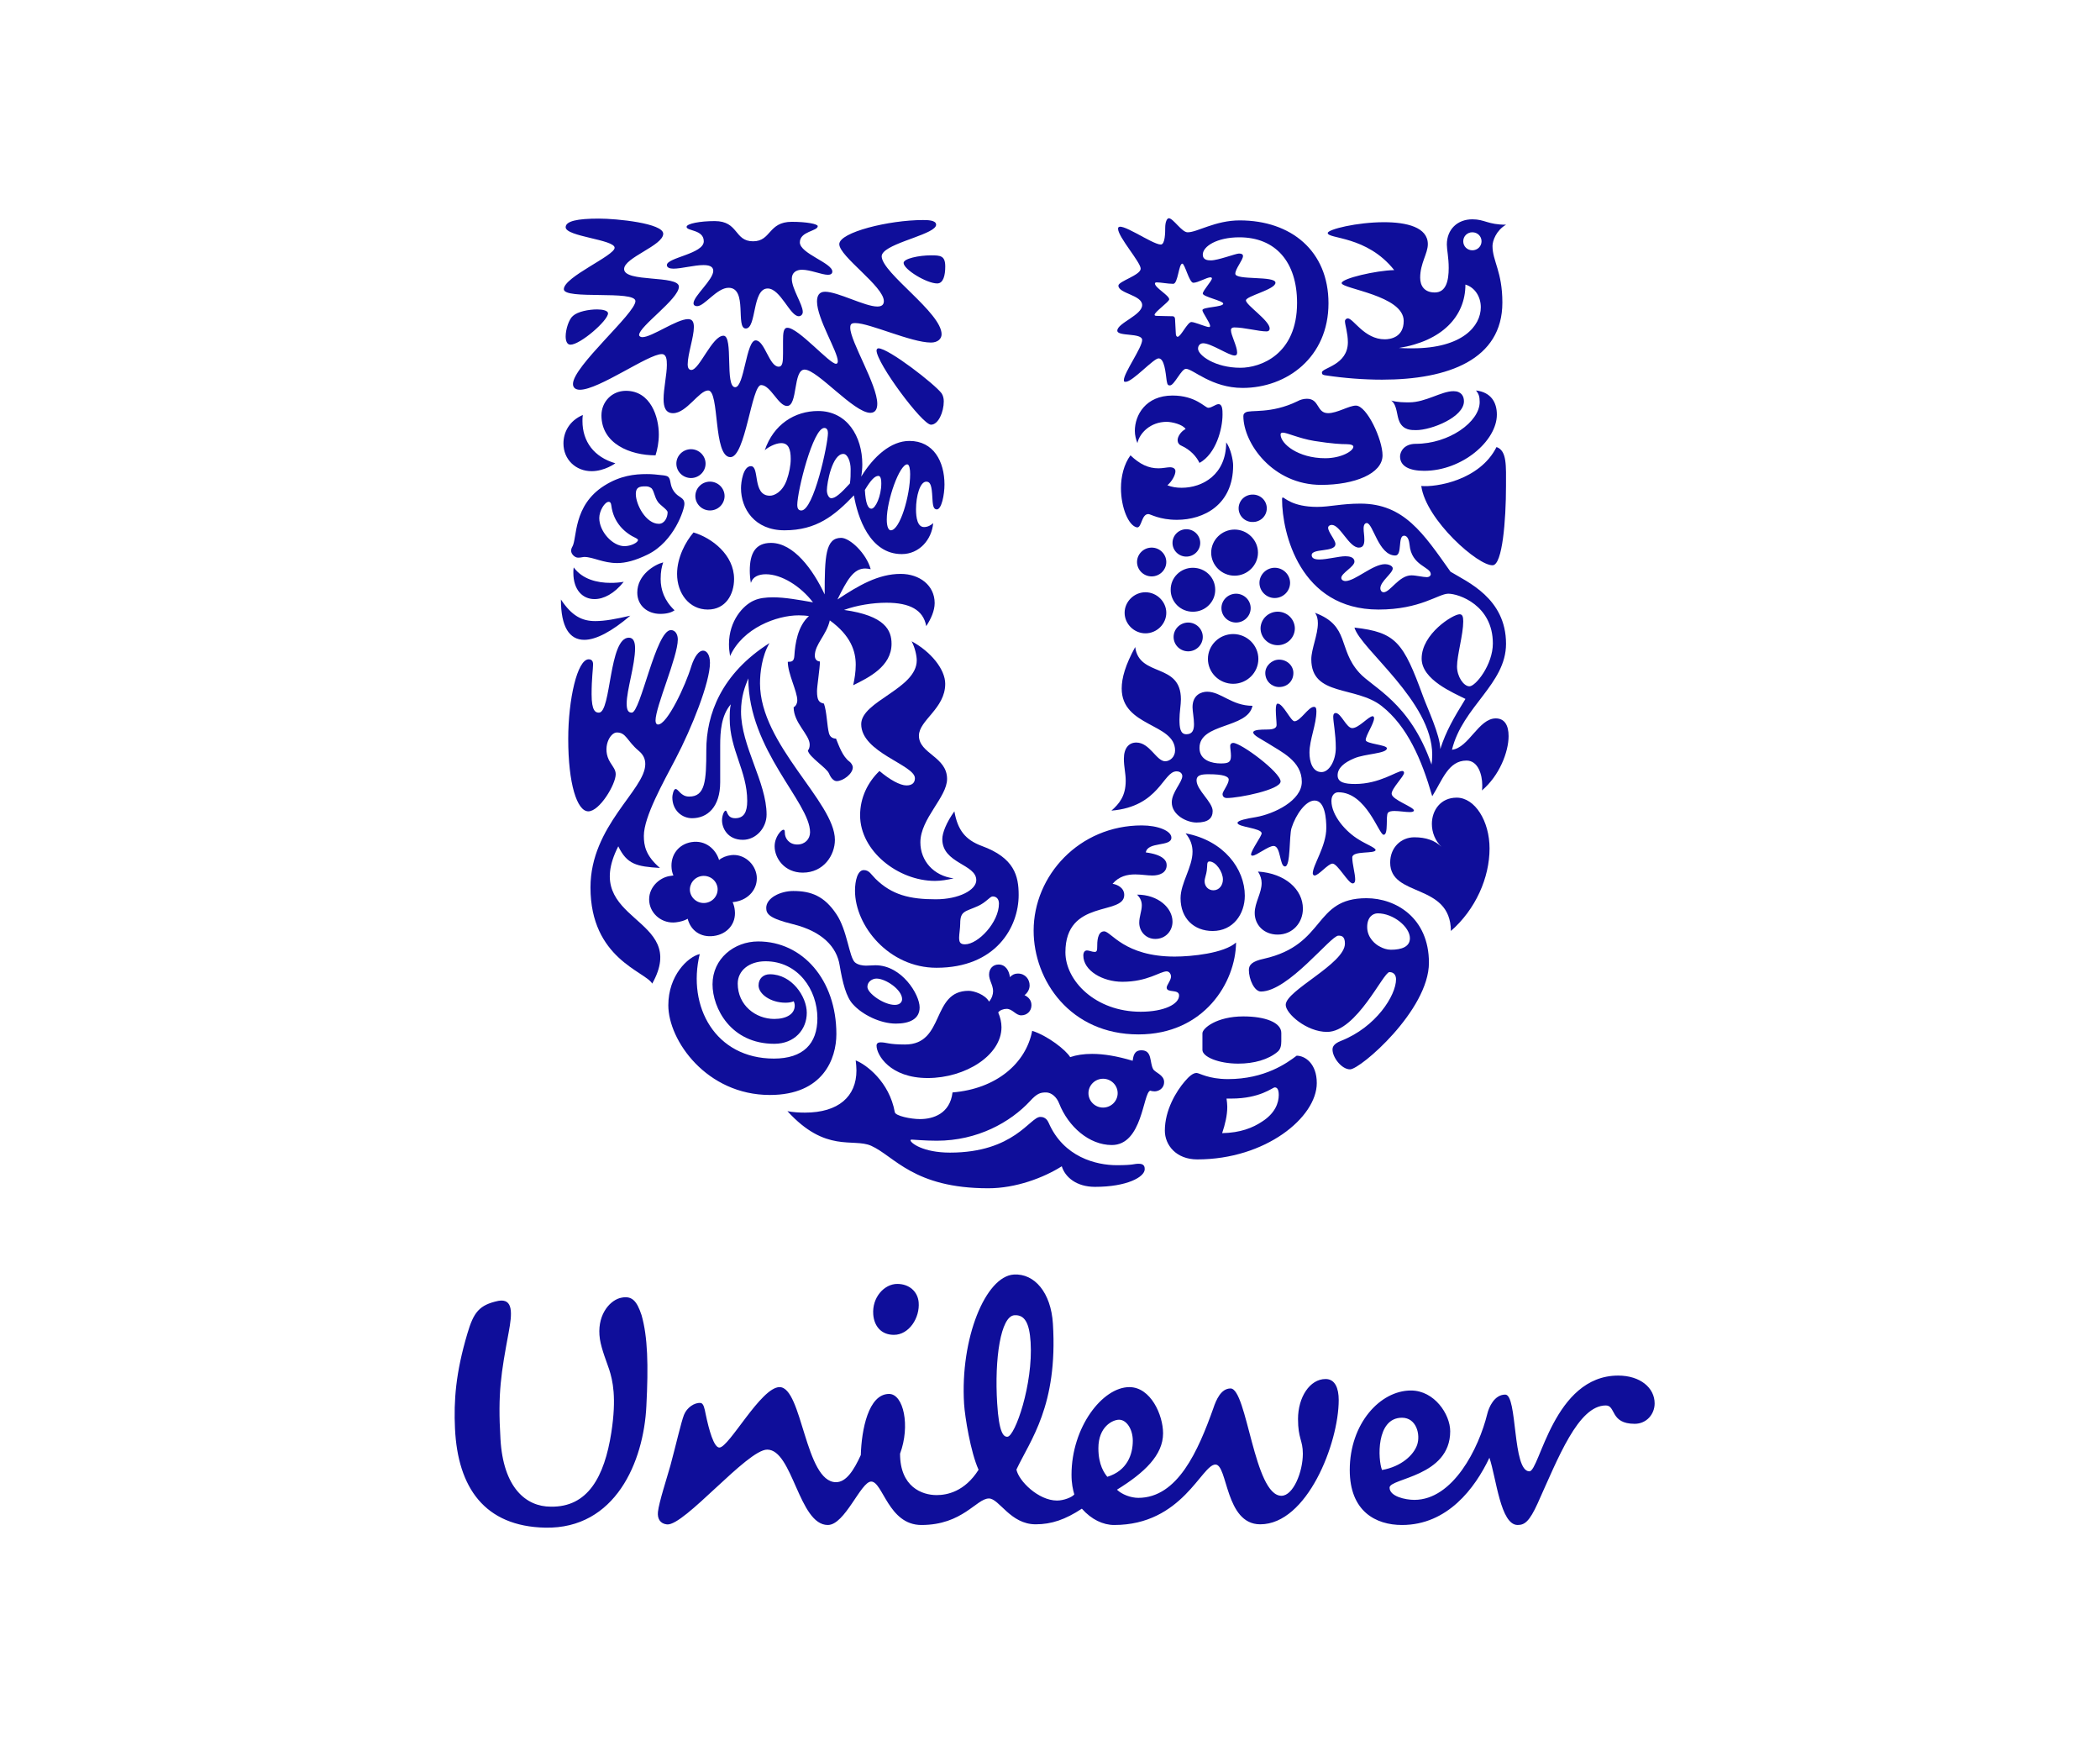
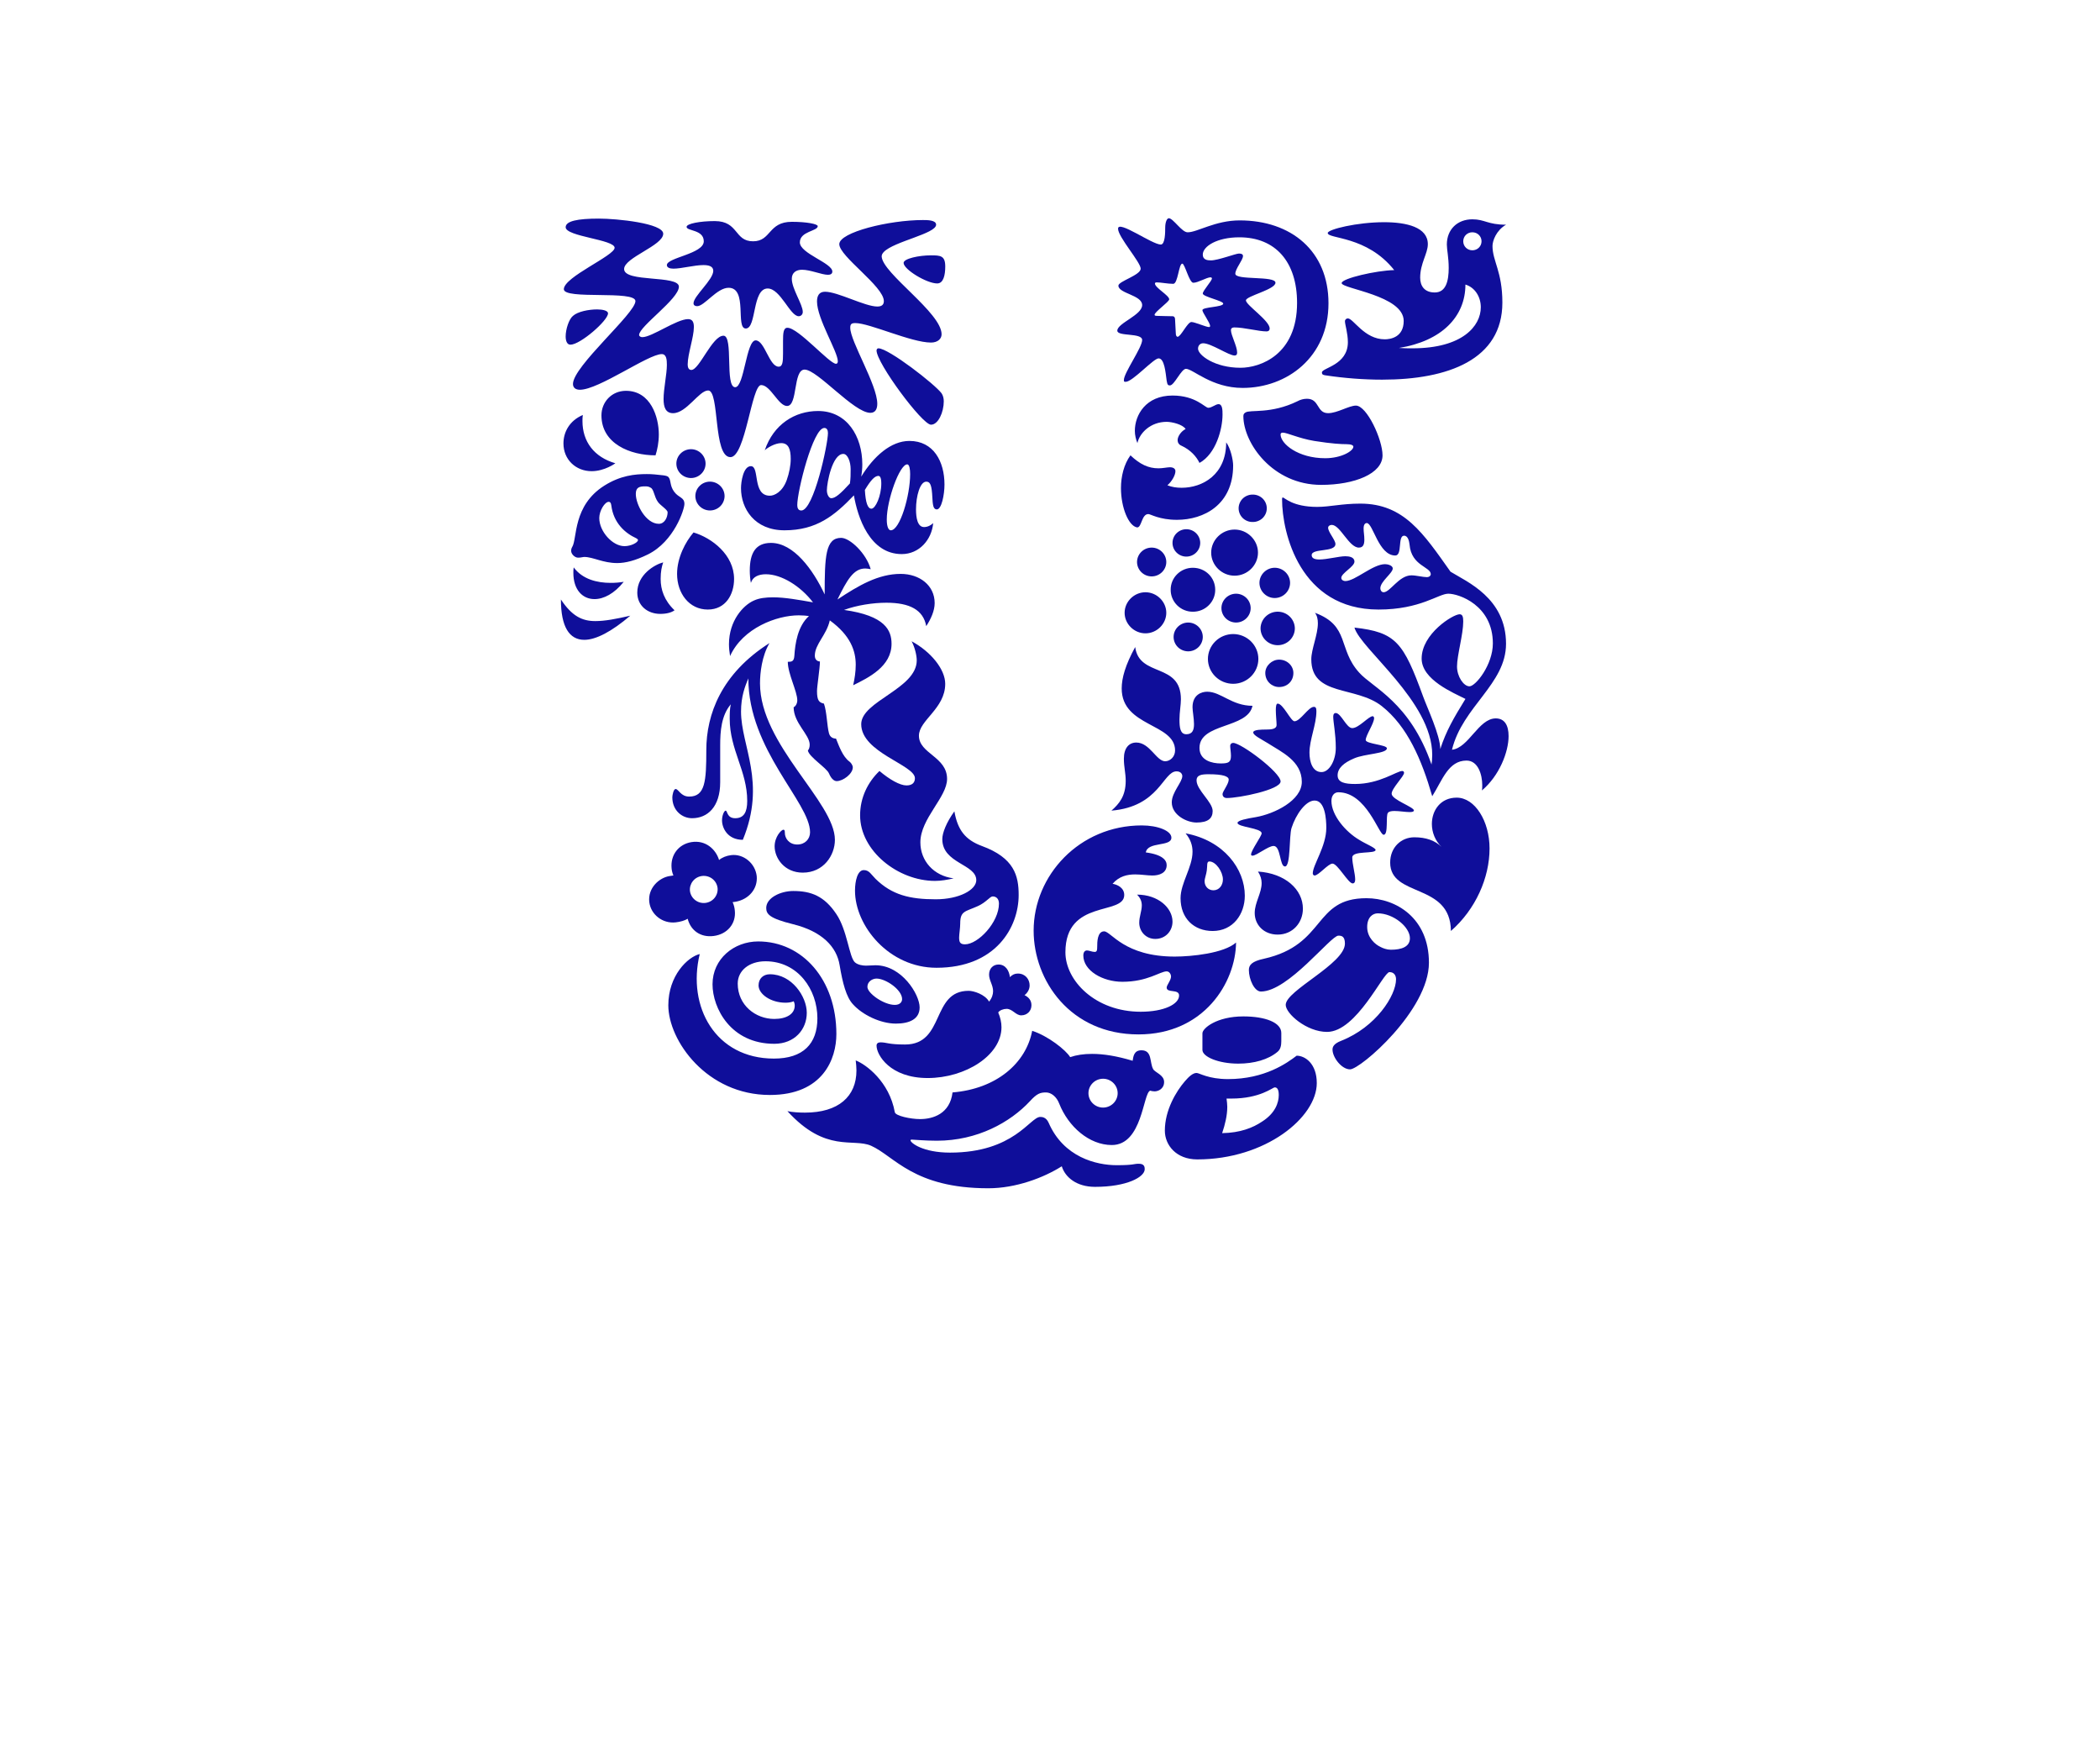
<svg xmlns="http://www.w3.org/2000/svg" width="77" height="64" viewBox="0 0 77 64" fill="none">
-   <path d="M34.341 54.805C34.719 54.805 35.37 54.684 35.881 53.876C35.589 53.234 35.38 51.938 35.35 51.467C35.2 49.053 36.143 46.782 37.175 46.72C37.932 46.675 38.537 47.381 38.607 48.525C38.792 51.532 37.777 52.788 37.269 53.87C37.355 54.29 38.076 55.005 38.758 55.005C39.01 55.005 39.314 54.881 39.391 54.78C39.34 54.607 39.289 54.383 39.289 54.058C39.289 52.316 40.425 50.847 41.41 50.847C42.192 50.847 42.646 51.867 42.646 52.541C42.646 53.336 41.965 53.985 40.955 54.607C41.133 54.78 41.459 54.906 41.738 54.906C43.178 54.906 43.932 53.188 44.49 51.619C44.591 51.319 44.768 50.896 45.12 50.896C45.727 50.896 45.98 54.83 46.987 54.83C47.417 54.83 47.771 53.958 47.771 53.287C47.771 52.789 47.594 52.739 47.594 52.017C47.594 51.221 48.024 50.55 48.605 50.55C48.958 50.55 49.086 50.896 49.086 51.319C49.086 52.912 47.923 55.876 46.208 55.876C44.919 55.876 45.02 53.685 44.566 53.685C44.059 53.685 43.352 55.901 40.854 55.901C40.448 55.901 40.021 55.702 39.668 55.303C39.062 55.702 38.556 55.876 37.975 55.876C37.042 55.876 36.638 54.929 36.26 54.929C35.804 54.929 35.301 55.901 33.785 55.901C32.573 55.901 32.371 54.309 31.943 54.309C31.564 54.309 30.983 55.901 30.353 55.901C29.291 55.901 29.065 53.138 28.13 53.138C27.398 53.138 25.085 55.944 24.457 55.88C24.204 55.854 24.098 55.667 24.125 55.419C24.16 55.075 24.461 54.153 24.583 53.716C24.787 52.959 24.975 52.13 25.079 51.865C25.183 51.598 25.464 51.407 25.688 51.428C25.802 51.439 25.836 51.647 25.871 51.819C25.998 52.434 26.177 53.062 26.377 53.062C26.732 53.062 27.903 50.847 28.584 50.847C29.419 50.847 29.519 54.332 30.654 54.332C31.033 54.332 31.312 53.885 31.563 53.336C31.589 52.413 31.841 51.097 32.599 51.097C33.13 51.097 33.383 52.266 33.002 53.287C33.002 54.507 33.81 54.805 34.341 54.805V54.805ZM54.536 51.819C54.223 53.098 53.275 54.98 51.86 54.98C51.532 54.98 50.951 54.855 50.951 54.532C50.951 54.182 53.174 54.135 53.174 52.465C53.174 51.844 52.594 50.971 51.735 50.971C50.599 50.971 49.491 52.192 49.491 53.885C49.491 55.403 50.447 55.901 51.406 55.901C53.073 55.901 54.082 54.555 54.612 53.436C54.865 54.182 55.015 55.901 55.648 55.901C55.9 55.901 56.078 55.776 56.382 55.105C57.136 53.436 57.869 51.519 58.88 51.519C59.258 51.519 59.031 52.192 59.94 52.192C60.368 52.192 60.67 51.844 60.67 51.444C60.67 50.871 60.141 50.424 59.333 50.424C56.961 50.424 56.457 53.934 56.078 53.934C55.446 53.934 55.648 51.121 55.193 51.121C54.788 51.121 54.59 51.596 54.536 51.819V51.819ZM37.789 49.197C37.745 48.502 37.575 48.188 37.196 48.212C36.693 48.243 36.46 49.803 36.563 51.442C36.629 52.511 36.79 52.676 36.94 52.666C37.218 52.65 37.886 50.739 37.789 49.197V49.197ZM33.684 47.735C33.648 47.336 33.331 47.064 32.901 47.064C32.422 47.064 31.971 47.56 32.019 48.183C32.05 48.593 32.295 48.931 32.777 48.931C33.331 48.931 33.734 48.308 33.684 47.735ZM41.536 52.813C41.536 52.391 41.308 52.042 41.032 52.042C40.803 52.042 40.274 52.29 40.274 53.087C40.274 53.712 40.5 54.008 40.602 54.135C41.333 53.91 41.536 53.311 41.536 52.813V52.813ZM51.406 51.969C51.937 51.969 52.089 52.589 51.962 52.963C51.835 53.336 51.382 53.761 50.674 53.885C50.523 53.511 50.447 51.969 51.406 51.969ZM22.337 50.201C22.264 49.975 22.055 49.466 21.997 49.091C21.871 48.259 22.312 47.711 22.716 47.586C23.171 47.461 23.349 47.685 23.524 48.209C23.751 49.005 23.777 50.05 23.7 51.544C23.601 53.585 22.565 56.05 19.991 55.999C17.768 55.951 16.785 54.532 16.683 52.366C16.635 51.345 16.708 50.325 17.138 48.881C17.365 48.109 17.568 47.834 18.273 47.685C18.829 47.586 18.779 48.157 18.653 48.832C18.376 50.325 18.248 51.046 18.35 52.739C18.449 54.532 19.284 55.229 20.193 55.229C21.555 55.255 22.161 54.135 22.415 52.515C22.615 51.221 22.464 50.599 22.337 50.201H22.337ZM52.113 17.814C52.287 19.069 54.215 20.76 54.738 20.72C55.087 20.691 55.22 19.082 55.22 17.814C55.22 17.088 55.261 16.519 54.872 16.387C54.255 17.616 52.636 17.867 52.113 17.814V17.814ZM52.219 17.259C53.611 17.259 54.885 16.163 54.885 15.198C54.885 14.749 54.67 14.379 54.121 14.313C54.215 14.432 54.255 14.525 54.255 14.736C54.255 15.463 53.132 16.269 51.912 16.269C51.469 16.269 51.335 16.572 51.335 16.731C51.335 17.101 51.697 17.259 52.219 17.259V17.259ZM51.925 15.767C51.738 15.767 51.469 15.767 51.321 15.476C51.201 15.238 51.241 14.855 51.013 14.683C51.241 14.749 51.482 14.749 51.67 14.749C52.274 14.749 52.851 14.339 53.293 14.339C53.585 14.339 53.678 14.525 53.678 14.709C53.678 15.291 52.489 15.767 51.925 15.767V15.767ZM21.96 26.123C22.415 26.123 22.321 23.375 23.058 23.375C23.232 23.375 23.286 23.547 23.286 23.758C23.286 24.379 22.978 25.291 22.978 25.792C22.978 26.044 23.044 26.123 23.165 26.123C23.487 26.123 24.049 23.097 24.599 23.097C24.773 23.097 24.853 23.269 24.853 23.441C24.853 24.075 24.036 25.898 24.036 26.413C24.036 26.492 24.063 26.558 24.13 26.558C24.465 26.558 25.135 25.132 25.349 24.419C25.469 24.049 25.63 23.85 25.777 23.85C25.911 23.85 26.032 23.996 26.032 24.3C26.032 25.013 25.362 26.69 24.773 27.814C24.318 28.685 23.608 29.94 23.608 30.64C23.608 30.997 23.674 31.366 24.197 31.816C23.339 31.763 22.991 31.684 22.67 31.023C21.237 33.837 25.309 33.559 23.915 36.056C23.66 35.607 21.651 35.145 21.651 32.529C21.651 30.27 23.66 28.95 23.66 28.011C23.66 27.827 23.595 27.668 23.42 27.523C22.978 27.152 22.964 26.85 22.617 26.85C22.361 26.85 22.053 27.43 22.374 27.945C22.482 28.117 22.576 28.223 22.576 28.381C22.576 28.751 21.986 29.741 21.572 29.741C21.156 29.741 20.835 28.725 20.835 27.087C20.835 25.634 21.169 24.168 21.585 24.168C21.705 24.168 21.746 24.247 21.746 24.352C21.746 24.524 21.692 24.868 21.692 25.448C21.692 26.07 21.839 26.123 21.96 26.123" fill="#0F0E9A" />
-   <path d="M25.375 29.993C25.939 29.993 26.407 29.583 26.407 28.672V27.324C26.407 26.809 26.447 26.228 26.796 25.818C26.756 25.99 26.756 26.175 26.756 26.347C26.756 27.483 27.398 28.263 27.398 29.359C27.398 29.768 27.278 29.993 26.957 29.993C26.648 29.993 26.675 29.715 26.608 29.715C26.554 29.715 26.474 29.887 26.474 30.072C26.474 30.349 26.675 30.785 27.237 30.785C27.72 30.785 28.108 30.349 28.108 29.86C28.108 28.672 27.171 27.351 27.171 26.083C27.171 25.528 27.318 25.158 27.439 24.867C27.439 27.497 29.702 29.411 29.702 30.507C29.702 30.759 29.515 30.957 29.234 30.957C28.925 30.957 28.778 30.719 28.778 30.534C28.778 30.441 28.764 30.415 28.725 30.415C28.645 30.415 28.403 30.679 28.403 31.023C28.403 31.459 28.764 31.988 29.435 31.988C30.198 31.988 30.613 31.353 30.613 30.785C30.613 29.398 27.867 27.298 27.867 25.052C27.867 24.669 27.934 24.048 28.215 23.573C26.447 24.695 25.898 26.189 25.898 27.497C25.898 28.633 25.858 29.2 25.269 29.2C24.96 29.2 24.88 28.923 24.773 28.923C24.692 28.923 24.652 29.16 24.652 29.226C24.652 29.715 25.014 29.993 25.375 29.993V29.993ZM48.591 16.797C49.181 16.797 49.623 16.533 49.623 16.374C49.623 16.322 49.543 16.282 49.368 16.282C49.194 16.282 48.845 16.268 48.188 16.163C47.625 16.07 47.196 15.859 47.035 15.859C46.981 15.859 46.954 15.885 46.954 15.925C46.954 16.268 47.598 16.797 48.591 16.797V16.797ZM45.671 15.119C45.841 15.007 46.595 15.185 47.572 14.709C47.678 14.65 47.798 14.618 47.92 14.617C48.389 14.617 48.268 15.145 48.698 15.145C49.033 15.145 49.462 14.868 49.717 14.868C50.117 14.868 50.693 16.11 50.693 16.691C50.693 17.365 49.663 17.774 48.443 17.774C46.663 17.774 45.59 16.242 45.59 15.251C45.59 15.172 45.63 15.145 45.671 15.119V15.119ZM25.657 34.972C25.215 35.078 24.505 35.764 24.505 36.849C24.505 38.143 25.912 40.138 28.229 40.138C30.184 40.138 30.667 38.804 30.667 37.905C30.667 35.91 29.421 34.51 27.801 34.51C26.916 34.51 26.126 35.145 26.126 36.082C26.126 36.954 26.796 38.262 28.39 38.262C29.14 38.262 29.582 37.733 29.582 37.126C29.582 36.531 29.033 35.713 28.229 35.713C27.988 35.713 27.814 35.87 27.814 36.122C27.814 36.438 28.256 36.756 28.805 36.756C28.939 36.756 29.046 36.73 29.1 36.703C29.126 36.743 29.14 36.809 29.14 36.862C29.14 37.166 28.845 37.351 28.39 37.351C27.707 37.351 27.05 36.849 27.05 36.055C27.05 35.581 27.465 35.237 28.068 35.237C29.261 35.237 29.971 36.28 29.971 37.325C29.971 38.261 29.448 38.804 28.377 38.804C26.233 38.804 25.188 36.902 25.657 34.972V34.972ZM39.91 40.072C39.91 40.212 39.967 40.346 40.067 40.445C40.167 40.544 40.303 40.6 40.445 40.6C40.74 40.6 40.981 40.363 40.981 40.072C40.981 39.781 40.74 39.543 40.445 39.543C40.303 39.544 40.167 39.599 40.067 39.699C39.967 39.798 39.91 39.932 39.91 40.072L39.91 40.072ZM40.948 42.712C41.59 42.712 41.557 42.659 41.758 42.659C41.959 42.659 41.973 42.778 41.973 42.858C41.973 43.148 41.316 43.506 40.151 43.506C39.467 43.506 39.053 43.148 38.932 42.752C38.263 43.175 37.244 43.558 36.239 43.558C33.494 43.558 32.797 42.382 31.94 41.999C31.282 41.709 30.278 42.277 28.872 40.731C29.059 40.771 29.314 40.785 29.515 40.785C30.747 40.785 31.403 40.191 31.403 39.239C31.403 39.12 31.39 38.989 31.376 38.871C31.752 39.016 32.609 39.649 32.81 40.771C32.837 40.904 33.386 41.022 33.734 41.022C34.217 41.022 34.833 40.824 34.926 40.045C36.534 39.913 37.62 38.976 37.847 37.786C38.423 37.971 39.079 38.486 39.24 38.751C39.467 38.672 39.735 38.632 40.043 38.632C40.472 38.632 40.955 38.712 41.53 38.884C41.557 38.712 41.584 38.5 41.852 38.5C42.254 38.5 42.147 38.936 42.28 39.186C42.348 39.318 42.684 39.397 42.684 39.662C42.684 39.913 42.468 40.006 42.335 40.006C42.28 40.006 42.214 39.993 42.173 39.98C41.906 40.072 41.892 41.973 40.767 41.973C39.937 41.973 39.173 41.3 38.838 40.455C38.744 40.204 38.544 40.045 38.355 40.045C38.142 40.045 38.021 40.085 37.767 40.363C37.044 41.141 35.837 41.815 34.351 41.815C33.895 41.815 33.534 41.775 33.44 41.775C33.386 41.775 33.386 41.788 33.386 41.801C33.386 41.894 33.842 42.251 34.833 42.251C37.19 42.251 37.767 40.943 38.142 40.943C38.195 40.943 38.356 40.943 38.449 41.154C38.998 42.421 40.198 42.712 40.948 42.712V42.712ZM49.073 34.298C48.792 34.298 47.236 36.346 46.234 36.346C45.992 36.346 45.792 35.897 45.792 35.555C45.792 35.369 45.911 35.237 46.341 35.145C48.644 34.629 48.135 32.925 50.103 32.925C51.188 32.925 52.394 33.652 52.394 35.29C52.394 37.034 49.878 39.199 49.502 39.199C49.193 39.199 48.859 38.764 48.859 38.473C48.859 38.381 48.899 38.261 49.167 38.156C50.451 37.653 51.188 36.492 51.188 35.897C51.188 35.764 51.121 35.634 50.946 35.634C50.719 35.634 49.743 37.826 48.658 37.826C47.907 37.826 47.143 37.153 47.143 36.835C47.143 36.307 49.314 35.33 49.314 34.589C49.314 34.311 49.181 34.298 49.073 34.298H49.073ZM50.518 33.48C50.33 33.48 50.13 33.625 50.13 33.983C50.13 34.378 50.438 34.629 50.612 34.708C50.706 34.761 50.854 34.814 51 34.814C51.389 34.814 51.697 34.708 51.697 34.391C51.697 33.983 51.094 33.48 50.518 33.48V33.48ZM25.496 18.183C25.497 18.324 25.553 18.458 25.654 18.557C25.754 18.656 25.89 18.712 26.032 18.712C26.174 18.712 26.31 18.656 26.411 18.557C26.511 18.457 26.567 18.323 26.568 18.183C26.567 18.044 26.511 17.91 26.41 17.811C26.31 17.712 26.174 17.656 26.032 17.655C25.89 17.655 25.754 17.711 25.654 17.81C25.553 17.909 25.497 18.043 25.496 18.183V18.183ZM24.8 16.995C24.8 17.135 24.857 17.269 24.957 17.368C25.057 17.466 25.193 17.522 25.335 17.523C25.63 17.523 25.871 17.285 25.871 16.995C25.871 16.705 25.63 16.466 25.335 16.466C25.193 16.467 25.057 16.523 24.957 16.622C24.857 16.721 24.8 16.855 24.8 16.994V16.995ZM24.317 20.614C24.009 20.693 23.367 21.063 23.367 21.723C23.367 22.199 23.741 22.503 24.21 22.503C24.451 22.503 24.626 22.45 24.733 22.371C24.358 22.014 24.224 21.618 24.224 21.222C24.224 20.944 24.264 20.773 24.317 20.614ZM21.036 20.799C21.023 20.866 21.023 20.931 21.023 20.997C21.023 21.618 21.357 21.961 21.799 21.961C22.134 21.961 22.523 21.763 22.87 21.327C22.711 21.354 22.55 21.367 22.388 21.366C21.893 21.366 21.357 21.235 21.036 20.799V20.799ZM20.567 21.974C20.567 22.978 20.875 23.454 21.424 23.454C21.853 23.454 22.429 23.15 23.111 22.569C22.589 22.688 22.188 22.767 21.826 22.767C21.343 22.767 20.969 22.582 20.567 21.975V21.974ZM24.036 16.691C24.103 16.479 24.157 16.216 24.157 15.925C24.157 15.291 23.862 14.326 22.951 14.326C22.429 14.326 22.053 14.736 22.053 15.225C22.053 16.269 23.111 16.691 24.036 16.691V16.691ZM22.897 20.02C22.455 20.02 21.973 19.478 21.973 18.989C21.973 18.725 22.174 18.395 22.321 18.395C22.375 18.395 22.402 18.435 22.415 18.528C22.496 19.174 22.924 19.545 23.326 19.729C23.367 19.755 23.393 19.769 23.393 19.795C23.393 19.887 23.138 20.02 22.897 20.02L22.897 20.02ZM24.13 18.408C24.223 18.532 24.479 18.686 24.479 18.778C24.479 18.963 24.371 19.201 24.157 19.201C23.687 19.201 23.313 18.501 23.313 18.104C23.313 17.854 23.46 17.828 23.66 17.828C23.755 17.828 23.794 17.84 23.862 17.88C23.982 17.946 23.982 18.21 24.13 18.408V18.408ZM20.983 20.046C20.957 20.087 20.942 20.139 20.942 20.192C20.942 20.311 21.076 20.442 21.196 20.442C21.304 20.442 21.371 20.416 21.424 20.416C21.745 20.416 22.107 20.64 22.63 20.64C22.937 20.64 23.299 20.548 23.755 20.324C24.719 19.848 25.095 18.673 25.095 18.474C25.095 18.223 24.89 18.256 24.719 18.025C24.548 17.795 24.614 17.591 24.505 17.483C24.442 17.422 24.251 17.418 24.009 17.391C23.911 17.382 23.813 17.377 23.714 17.378C23.272 17.378 22.748 17.431 22.16 17.801C20.998 18.532 21.169 19.742 20.983 20.046V20.046ZM25.429 19.518C25.134 19.861 24.826 20.442 24.826 21.037C24.826 21.75 25.269 22.344 25.952 22.344C26.608 22.344 26.916 21.79 26.916 21.222C26.916 20.337 26.099 19.716 25.429 19.518V19.518ZM22.563 16.982C22.563 16.982 22.174 17.272 21.692 17.272C21.116 17.272 20.66 16.849 20.66 16.255C20.66 15.845 20.875 15.423 21.37 15.212C21.357 15.291 21.357 15.357 21.357 15.436C21.357 16.189 21.785 16.757 22.563 16.982ZM46.18 21.366C46.18 21.671 46.435 21.922 46.74 21.922C46.889 21.921 47.032 21.862 47.137 21.758C47.243 21.654 47.302 21.514 47.303 21.366C47.303 21.063 47.048 20.812 46.74 20.812C46.435 20.812 46.18 21.063 46.18 21.366V21.366ZM46.22 23.031C46.22 23.195 46.286 23.353 46.404 23.469C46.522 23.586 46.682 23.651 46.849 23.651C47.016 23.651 47.176 23.586 47.294 23.469C47.412 23.353 47.478 23.195 47.478 23.031C47.475 22.868 47.407 22.713 47.29 22.6C47.172 22.486 47.014 22.422 46.849 22.422C46.684 22.422 46.526 22.486 46.408 22.6C46.291 22.713 46.223 22.868 46.22 23.031V23.031ZM44.29 24.154C44.291 24.396 44.388 24.627 44.562 24.798C44.735 24.969 44.97 25.065 45.215 25.066C45.724 25.066 46.14 24.656 46.14 24.154C46.14 23.652 45.724 23.242 45.215 23.242C44.97 23.243 44.735 23.339 44.562 23.51C44.388 23.681 44.291 23.912 44.29 24.154V24.154ZM44.786 22.292C44.786 22.432 44.843 22.566 44.943 22.665C45.044 22.764 45.18 22.82 45.322 22.82C45.464 22.82 45.6 22.764 45.7 22.665C45.801 22.566 45.858 22.432 45.858 22.292C45.858 22.152 45.801 22.017 45.701 21.919C45.6 21.82 45.464 21.764 45.322 21.763C45.18 21.764 45.044 21.819 44.944 21.918C44.843 22.017 44.786 22.151 44.786 22.291V22.292ZM43.032 23.348C43.032 23.488 43.088 23.622 43.188 23.721C43.288 23.819 43.424 23.875 43.565 23.876C43.861 23.876 44.102 23.639 44.102 23.348C44.102 23.057 43.861 22.82 43.565 22.82C43.423 22.821 43.288 22.877 43.188 22.976C43.088 23.075 43.032 23.209 43.032 23.348V23.348ZM44.41 20.258C44.41 20.72 44.799 21.103 45.268 21.103C45.738 21.103 46.126 20.72 46.126 20.258C46.126 19.795 45.738 19.412 45.268 19.412C44.799 19.412 44.41 19.795 44.41 20.258V20.258ZM45.416 18.633C45.416 18.699 45.429 18.764 45.455 18.825C45.48 18.886 45.518 18.941 45.565 18.988C45.612 19.034 45.668 19.071 45.73 19.096C45.792 19.122 45.858 19.134 45.925 19.134C45.993 19.136 46.061 19.125 46.124 19.1C46.188 19.076 46.246 19.039 46.295 18.993C46.343 18.946 46.382 18.89 46.409 18.828C46.435 18.766 46.449 18.7 46.449 18.632C46.449 18.565 46.435 18.499 46.409 18.437C46.382 18.375 46.343 18.319 46.295 18.272C46.246 18.225 46.188 18.189 46.124 18.164C46.061 18.14 45.993 18.128 45.925 18.13C45.858 18.13 45.792 18.143 45.73 18.169C45.668 18.194 45.612 18.231 45.565 18.277C45.518 18.324 45.48 18.38 45.455 18.441C45.429 18.502 45.416 18.567 45.416 18.633V18.633ZM42.992 19.901C42.992 20.034 43.045 20.161 43.14 20.255C43.235 20.35 43.364 20.403 43.498 20.403C43.633 20.403 43.763 20.35 43.858 20.256C43.954 20.162 44.008 20.035 44.008 19.901C44.008 19.768 43.954 19.64 43.858 19.546C43.763 19.452 43.633 19.399 43.498 19.399C43.364 19.4 43.235 19.453 43.14 19.547C43.045 19.641 42.992 19.768 42.992 19.901V19.901ZM42.925 21.618C42.924 21.723 42.944 21.828 42.985 21.926C43.026 22.024 43.086 22.113 43.161 22.188C43.237 22.263 43.327 22.323 43.426 22.363C43.526 22.404 43.632 22.424 43.739 22.424C43.847 22.424 43.954 22.404 44.053 22.364C44.153 22.324 44.243 22.264 44.319 22.189C44.396 22.114 44.456 22.025 44.497 21.927C44.538 21.829 44.559 21.724 44.558 21.618C44.558 21.169 44.195 20.813 43.739 20.813C43.632 20.812 43.526 20.833 43.427 20.873C43.328 20.913 43.237 20.973 43.162 21.048C43.086 21.122 43.026 21.211 42.985 21.309C42.945 21.407 42.924 21.512 42.925 21.618V21.618ZM41.236 22.463C41.236 22.873 41.584 23.216 42 23.216C42.415 23.216 42.764 22.873 42.764 22.463C42.764 22.054 42.415 21.71 42 21.71C41.584 21.71 41.236 22.054 41.236 22.463ZM41.691 20.601C41.692 20.741 41.748 20.875 41.849 20.974C41.949 21.073 42.085 21.129 42.227 21.129C42.522 21.129 42.764 20.891 42.764 20.601C42.764 20.311 42.522 20.073 42.227 20.073C42.085 20.073 41.949 20.129 41.849 20.228C41.748 20.327 41.692 20.461 41.691 20.601V20.601ZM46.394 24.669C46.394 24.405 46.636 24.18 46.901 24.18C47.196 24.18 47.424 24.405 47.424 24.669C47.424 24.973 47.196 25.184 46.901 25.184C46.636 25.184 46.394 24.973 46.394 24.669ZM46.74 39.86C46.807 39.86 46.888 39.899 46.888 40.138C46.888 40.428 46.754 40.811 46.274 41.115C45.939 41.339 45.483 41.525 44.812 41.537C44.919 41.22 45 40.89 45 40.574C45 40.468 44.987 40.389 44.973 40.27H45.148C46.207 40.27 46.663 39.86 46.74 39.86V39.86ZM46.847 38.552C46.956 38.462 46.981 38.315 46.981 38.169V37.865C46.981 37.482 46.395 37.258 45.59 37.258C44.611 37.258 44.089 37.693 44.089 37.878V38.487C44.089 38.738 44.678 38.989 45.402 38.989C45.979 38.989 46.502 38.844 46.848 38.552H46.847ZM47.544 38.698C47.196 38.963 46.381 39.556 45.027 39.556C44.303 39.556 43.981 39.331 43.873 39.331C43.739 39.331 43.592 39.464 43.445 39.636C43.126 40.006 42.711 40.693 42.711 41.445C42.711 41.974 43.126 42.5 43.9 42.5C46.408 42.5 48.282 40.956 48.282 39.702C48.282 38.989 47.854 38.698 47.544 38.698H47.544ZM48.014 27.589C48.014 27.919 48.121 28.302 48.456 28.302C48.737 28.302 48.979 27.88 48.979 27.417C48.979 26.889 48.885 26.479 48.885 26.267C48.885 26.175 48.926 26.136 48.979 26.136C49.18 26.149 49.368 26.69 49.583 26.69C49.824 26.69 50.183 26.254 50.331 26.254C50.371 26.254 50.384 26.307 50.384 26.32C50.384 26.519 50.076 26.955 50.076 27.126C50.076 27.271 50.853 27.298 50.853 27.43C50.853 27.628 50.039 27.628 49.65 27.8C49.275 27.958 49.046 28.157 49.046 28.421C49.046 28.685 49.314 28.738 49.69 28.738C50.585 28.738 51.215 28.262 51.415 28.262C51.456 28.262 51.482 28.289 51.482 28.329C51.482 28.461 51.027 28.896 51.027 29.095C51.027 29.319 51.858 29.583 51.845 29.715C51.832 29.755 51.778 29.768 51.684 29.768C51.536 29.768 51.308 29.728 51.134 29.728C51.027 29.728 50.933 29.741 50.892 29.794C50.8 29.9 50.919 30.6 50.733 30.6C50.558 30.6 50.102 29.042 49.073 29.042C48.926 29.042 48.819 29.16 48.819 29.359C48.819 29.887 49.341 30.494 49.837 30.785C50.062 30.93 50.438 31.076 50.438 31.155C50.438 31.313 49.583 31.168 49.583 31.432C49.583 31.67 49.69 32.027 49.69 32.238C49.69 32.304 49.676 32.383 49.596 32.383C49.435 32.383 49.046 31.657 48.858 31.657C48.698 31.657 48.349 32.093 48.201 32.093C48.161 32.093 48.135 32.053 48.135 32.014C48.135 31.71 48.631 31.023 48.631 30.349C48.631 30.032 48.59 29.345 48.201 29.345C47.88 29.345 47.518 29.847 47.357 30.349C47.263 30.64 47.33 31.762 47.116 31.762C46.914 31.762 46.968 31.01 46.699 31.01C46.502 31.01 46.073 31.366 45.925 31.366C45.899 31.366 45.872 31.353 45.872 31.326C45.872 31.168 46.26 30.653 46.26 30.547C46.26 30.349 45.376 30.323 45.376 30.164C45.376 30.072 45.724 30.006 46.046 29.953C46.727 29.834 47.733 29.345 47.733 28.659C47.733 27.893 46.981 27.562 46.489 27.245C46.233 27.087 45.952 26.955 45.952 26.849C45.952 26.743 46.274 26.743 46.408 26.743C46.609 26.743 46.808 26.73 46.808 26.572C46.808 26.452 46.78 26.215 46.78 26.03C46.78 25.898 46.794 25.792 46.848 25.792C47.048 25.792 47.33 26.439 47.464 26.439C47.679 26.439 47.974 25.911 48.175 25.911C48.241 25.911 48.268 25.951 48.268 26.07C48.268 26.558 48.014 27.113 48.014 27.589V27.589ZM41.624 23.718C41.772 24.841 43.3 24.273 43.3 25.634C43.3 25.832 43.247 26.123 43.247 26.373C43.247 26.664 43.273 26.915 43.498 26.915C43.726 26.915 43.78 26.757 43.78 26.545C43.78 26.333 43.726 26.07 43.726 25.924C43.726 25.462 44.061 25.356 44.262 25.356C44.773 25.356 45.161 25.872 45.925 25.872C45.751 26.717 43.981 26.492 43.981 27.417C43.981 27.88 44.45 27.985 44.759 27.985C45.04 27.985 45.135 27.945 45.135 27.708C45.135 27.575 45.107 27.43 45.107 27.338C45.107 27.324 45.11 27.31 45.115 27.297C45.12 27.284 45.128 27.272 45.138 27.262C45.148 27.252 45.16 27.245 45.174 27.239C45.187 27.234 45.201 27.232 45.215 27.232C45.51 27.232 46.955 28.315 46.955 28.645C46.955 28.949 45.429 29.253 44.987 29.253C44.853 29.253 44.826 29.16 44.826 29.108C44.826 29.015 45.053 28.738 45.053 28.579C45.053 28.461 44.853 28.381 44.316 28.381C44.061 28.381 43.874 28.407 43.874 28.607C43.874 28.962 44.464 29.398 44.464 29.728C44.464 29.992 44.303 30.151 43.874 30.151C43.512 30.151 42.965 29.874 42.965 29.411C42.965 29.042 43.351 28.672 43.351 28.448C43.351 28.381 43.3 28.275 43.139 28.275C42.643 28.275 42.509 29.57 40.753 29.715C41.035 29.464 41.276 29.187 41.276 28.619C41.276 28.342 41.209 28.116 41.209 27.813C41.209 27.417 41.397 27.219 41.664 27.219C42.16 27.219 42.401 27.905 42.723 27.905C42.898 27.905 43.086 27.748 43.086 27.509C43.086 26.505 41.129 26.651 41.129 25.237C41.129 24.854 41.262 24.379 41.624 23.718" fill="#0F0E9A" />
+   <path d="M25.375 29.993C25.939 29.993 26.407 29.583 26.407 28.672V27.324C26.407 26.809 26.447 26.228 26.796 25.818C26.756 25.99 26.756 26.175 26.756 26.347C26.756 27.483 27.398 28.263 27.398 29.359C27.398 29.768 27.278 29.993 26.957 29.993C26.648 29.993 26.675 29.715 26.608 29.715C26.554 29.715 26.474 29.887 26.474 30.072C26.474 30.349 26.675 30.785 27.237 30.785C28.108 28.672 27.171 27.351 27.171 26.083C27.171 25.528 27.318 25.158 27.439 24.867C27.439 27.497 29.702 29.411 29.702 30.507C29.702 30.759 29.515 30.957 29.234 30.957C28.925 30.957 28.778 30.719 28.778 30.534C28.778 30.441 28.764 30.415 28.725 30.415C28.645 30.415 28.403 30.679 28.403 31.023C28.403 31.459 28.764 31.988 29.435 31.988C30.198 31.988 30.613 31.353 30.613 30.785C30.613 29.398 27.867 27.298 27.867 25.052C27.867 24.669 27.934 24.048 28.215 23.573C26.447 24.695 25.898 26.189 25.898 27.497C25.898 28.633 25.858 29.2 25.269 29.2C24.96 29.2 24.88 28.923 24.773 28.923C24.692 28.923 24.652 29.16 24.652 29.226C24.652 29.715 25.014 29.993 25.375 29.993V29.993ZM48.591 16.797C49.181 16.797 49.623 16.533 49.623 16.374C49.623 16.322 49.543 16.282 49.368 16.282C49.194 16.282 48.845 16.268 48.188 16.163C47.625 16.07 47.196 15.859 47.035 15.859C46.981 15.859 46.954 15.885 46.954 15.925C46.954 16.268 47.598 16.797 48.591 16.797V16.797ZM45.671 15.119C45.841 15.007 46.595 15.185 47.572 14.709C47.678 14.65 47.798 14.618 47.92 14.617C48.389 14.617 48.268 15.145 48.698 15.145C49.033 15.145 49.462 14.868 49.717 14.868C50.117 14.868 50.693 16.11 50.693 16.691C50.693 17.365 49.663 17.774 48.443 17.774C46.663 17.774 45.59 16.242 45.59 15.251C45.59 15.172 45.63 15.145 45.671 15.119V15.119ZM25.657 34.972C25.215 35.078 24.505 35.764 24.505 36.849C24.505 38.143 25.912 40.138 28.229 40.138C30.184 40.138 30.667 38.804 30.667 37.905C30.667 35.91 29.421 34.51 27.801 34.51C26.916 34.51 26.126 35.145 26.126 36.082C26.126 36.954 26.796 38.262 28.39 38.262C29.14 38.262 29.582 37.733 29.582 37.126C29.582 36.531 29.033 35.713 28.229 35.713C27.988 35.713 27.814 35.87 27.814 36.122C27.814 36.438 28.256 36.756 28.805 36.756C28.939 36.756 29.046 36.73 29.1 36.703C29.126 36.743 29.14 36.809 29.14 36.862C29.14 37.166 28.845 37.351 28.39 37.351C27.707 37.351 27.05 36.849 27.05 36.055C27.05 35.581 27.465 35.237 28.068 35.237C29.261 35.237 29.971 36.28 29.971 37.325C29.971 38.261 29.448 38.804 28.377 38.804C26.233 38.804 25.188 36.902 25.657 34.972V34.972ZM39.91 40.072C39.91 40.212 39.967 40.346 40.067 40.445C40.167 40.544 40.303 40.6 40.445 40.6C40.74 40.6 40.981 40.363 40.981 40.072C40.981 39.781 40.74 39.543 40.445 39.543C40.303 39.544 40.167 39.599 40.067 39.699C39.967 39.798 39.91 39.932 39.91 40.072L39.91 40.072ZM40.948 42.712C41.59 42.712 41.557 42.659 41.758 42.659C41.959 42.659 41.973 42.778 41.973 42.858C41.973 43.148 41.316 43.506 40.151 43.506C39.467 43.506 39.053 43.148 38.932 42.752C38.263 43.175 37.244 43.558 36.239 43.558C33.494 43.558 32.797 42.382 31.94 41.999C31.282 41.709 30.278 42.277 28.872 40.731C29.059 40.771 29.314 40.785 29.515 40.785C30.747 40.785 31.403 40.191 31.403 39.239C31.403 39.12 31.39 38.989 31.376 38.871C31.752 39.016 32.609 39.649 32.81 40.771C32.837 40.904 33.386 41.022 33.734 41.022C34.217 41.022 34.833 40.824 34.926 40.045C36.534 39.913 37.62 38.976 37.847 37.786C38.423 37.971 39.079 38.486 39.24 38.751C39.467 38.672 39.735 38.632 40.043 38.632C40.472 38.632 40.955 38.712 41.53 38.884C41.557 38.712 41.584 38.5 41.852 38.5C42.254 38.5 42.147 38.936 42.28 39.186C42.348 39.318 42.684 39.397 42.684 39.662C42.684 39.913 42.468 40.006 42.335 40.006C42.28 40.006 42.214 39.993 42.173 39.98C41.906 40.072 41.892 41.973 40.767 41.973C39.937 41.973 39.173 41.3 38.838 40.455C38.744 40.204 38.544 40.045 38.355 40.045C38.142 40.045 38.021 40.085 37.767 40.363C37.044 41.141 35.837 41.815 34.351 41.815C33.895 41.815 33.534 41.775 33.44 41.775C33.386 41.775 33.386 41.788 33.386 41.801C33.386 41.894 33.842 42.251 34.833 42.251C37.19 42.251 37.767 40.943 38.142 40.943C38.195 40.943 38.356 40.943 38.449 41.154C38.998 42.421 40.198 42.712 40.948 42.712V42.712ZM49.073 34.298C48.792 34.298 47.236 36.346 46.234 36.346C45.992 36.346 45.792 35.897 45.792 35.555C45.792 35.369 45.911 35.237 46.341 35.145C48.644 34.629 48.135 32.925 50.103 32.925C51.188 32.925 52.394 33.652 52.394 35.29C52.394 37.034 49.878 39.199 49.502 39.199C49.193 39.199 48.859 38.764 48.859 38.473C48.859 38.381 48.899 38.261 49.167 38.156C50.451 37.653 51.188 36.492 51.188 35.897C51.188 35.764 51.121 35.634 50.946 35.634C50.719 35.634 49.743 37.826 48.658 37.826C47.907 37.826 47.143 37.153 47.143 36.835C47.143 36.307 49.314 35.33 49.314 34.589C49.314 34.311 49.181 34.298 49.073 34.298H49.073ZM50.518 33.48C50.33 33.48 50.13 33.625 50.13 33.983C50.13 34.378 50.438 34.629 50.612 34.708C50.706 34.761 50.854 34.814 51 34.814C51.389 34.814 51.697 34.708 51.697 34.391C51.697 33.983 51.094 33.48 50.518 33.48V33.48ZM25.496 18.183C25.497 18.324 25.553 18.458 25.654 18.557C25.754 18.656 25.89 18.712 26.032 18.712C26.174 18.712 26.31 18.656 26.411 18.557C26.511 18.457 26.567 18.323 26.568 18.183C26.567 18.044 26.511 17.91 26.41 17.811C26.31 17.712 26.174 17.656 26.032 17.655C25.89 17.655 25.754 17.711 25.654 17.81C25.553 17.909 25.497 18.043 25.496 18.183V18.183ZM24.8 16.995C24.8 17.135 24.857 17.269 24.957 17.368C25.057 17.466 25.193 17.522 25.335 17.523C25.63 17.523 25.871 17.285 25.871 16.995C25.871 16.705 25.63 16.466 25.335 16.466C25.193 16.467 25.057 16.523 24.957 16.622C24.857 16.721 24.8 16.855 24.8 16.994V16.995ZM24.317 20.614C24.009 20.693 23.367 21.063 23.367 21.723C23.367 22.199 23.741 22.503 24.21 22.503C24.451 22.503 24.626 22.45 24.733 22.371C24.358 22.014 24.224 21.618 24.224 21.222C24.224 20.944 24.264 20.773 24.317 20.614ZM21.036 20.799C21.023 20.866 21.023 20.931 21.023 20.997C21.023 21.618 21.357 21.961 21.799 21.961C22.134 21.961 22.523 21.763 22.87 21.327C22.711 21.354 22.55 21.367 22.388 21.366C21.893 21.366 21.357 21.235 21.036 20.799V20.799ZM20.567 21.974C20.567 22.978 20.875 23.454 21.424 23.454C21.853 23.454 22.429 23.15 23.111 22.569C22.589 22.688 22.188 22.767 21.826 22.767C21.343 22.767 20.969 22.582 20.567 21.975V21.974ZM24.036 16.691C24.103 16.479 24.157 16.216 24.157 15.925C24.157 15.291 23.862 14.326 22.951 14.326C22.429 14.326 22.053 14.736 22.053 15.225C22.053 16.269 23.111 16.691 24.036 16.691V16.691ZM22.897 20.02C22.455 20.02 21.973 19.478 21.973 18.989C21.973 18.725 22.174 18.395 22.321 18.395C22.375 18.395 22.402 18.435 22.415 18.528C22.496 19.174 22.924 19.545 23.326 19.729C23.367 19.755 23.393 19.769 23.393 19.795C23.393 19.887 23.138 20.02 22.897 20.02L22.897 20.02ZM24.13 18.408C24.223 18.532 24.479 18.686 24.479 18.778C24.479 18.963 24.371 19.201 24.157 19.201C23.687 19.201 23.313 18.501 23.313 18.104C23.313 17.854 23.46 17.828 23.66 17.828C23.755 17.828 23.794 17.84 23.862 17.88C23.982 17.946 23.982 18.21 24.13 18.408V18.408ZM20.983 20.046C20.957 20.087 20.942 20.139 20.942 20.192C20.942 20.311 21.076 20.442 21.196 20.442C21.304 20.442 21.371 20.416 21.424 20.416C21.745 20.416 22.107 20.64 22.63 20.64C22.937 20.64 23.299 20.548 23.755 20.324C24.719 19.848 25.095 18.673 25.095 18.474C25.095 18.223 24.89 18.256 24.719 18.025C24.548 17.795 24.614 17.591 24.505 17.483C24.442 17.422 24.251 17.418 24.009 17.391C23.911 17.382 23.813 17.377 23.714 17.378C23.272 17.378 22.748 17.431 22.16 17.801C20.998 18.532 21.169 19.742 20.983 20.046V20.046ZM25.429 19.518C25.134 19.861 24.826 20.442 24.826 21.037C24.826 21.75 25.269 22.344 25.952 22.344C26.608 22.344 26.916 21.79 26.916 21.222C26.916 20.337 26.099 19.716 25.429 19.518V19.518ZM22.563 16.982C22.563 16.982 22.174 17.272 21.692 17.272C21.116 17.272 20.66 16.849 20.66 16.255C20.66 15.845 20.875 15.423 21.37 15.212C21.357 15.291 21.357 15.357 21.357 15.436C21.357 16.189 21.785 16.757 22.563 16.982ZM46.18 21.366C46.18 21.671 46.435 21.922 46.74 21.922C46.889 21.921 47.032 21.862 47.137 21.758C47.243 21.654 47.302 21.514 47.303 21.366C47.303 21.063 47.048 20.812 46.74 20.812C46.435 20.812 46.18 21.063 46.18 21.366V21.366ZM46.22 23.031C46.22 23.195 46.286 23.353 46.404 23.469C46.522 23.586 46.682 23.651 46.849 23.651C47.016 23.651 47.176 23.586 47.294 23.469C47.412 23.353 47.478 23.195 47.478 23.031C47.475 22.868 47.407 22.713 47.29 22.6C47.172 22.486 47.014 22.422 46.849 22.422C46.684 22.422 46.526 22.486 46.408 22.6C46.291 22.713 46.223 22.868 46.22 23.031V23.031ZM44.29 24.154C44.291 24.396 44.388 24.627 44.562 24.798C44.735 24.969 44.97 25.065 45.215 25.066C45.724 25.066 46.14 24.656 46.14 24.154C46.14 23.652 45.724 23.242 45.215 23.242C44.97 23.243 44.735 23.339 44.562 23.51C44.388 23.681 44.291 23.912 44.29 24.154V24.154ZM44.786 22.292C44.786 22.432 44.843 22.566 44.943 22.665C45.044 22.764 45.18 22.82 45.322 22.82C45.464 22.82 45.6 22.764 45.7 22.665C45.801 22.566 45.858 22.432 45.858 22.292C45.858 22.152 45.801 22.017 45.701 21.919C45.6 21.82 45.464 21.764 45.322 21.763C45.18 21.764 45.044 21.819 44.944 21.918C44.843 22.017 44.786 22.151 44.786 22.291V22.292ZM43.032 23.348C43.032 23.488 43.088 23.622 43.188 23.721C43.288 23.819 43.424 23.875 43.565 23.876C43.861 23.876 44.102 23.639 44.102 23.348C44.102 23.057 43.861 22.82 43.565 22.82C43.423 22.821 43.288 22.877 43.188 22.976C43.088 23.075 43.032 23.209 43.032 23.348V23.348ZM44.41 20.258C44.41 20.72 44.799 21.103 45.268 21.103C45.738 21.103 46.126 20.72 46.126 20.258C46.126 19.795 45.738 19.412 45.268 19.412C44.799 19.412 44.41 19.795 44.41 20.258V20.258ZM45.416 18.633C45.416 18.699 45.429 18.764 45.455 18.825C45.48 18.886 45.518 18.941 45.565 18.988C45.612 19.034 45.668 19.071 45.73 19.096C45.792 19.122 45.858 19.134 45.925 19.134C45.993 19.136 46.061 19.125 46.124 19.1C46.188 19.076 46.246 19.039 46.295 18.993C46.343 18.946 46.382 18.89 46.409 18.828C46.435 18.766 46.449 18.7 46.449 18.632C46.449 18.565 46.435 18.499 46.409 18.437C46.382 18.375 46.343 18.319 46.295 18.272C46.246 18.225 46.188 18.189 46.124 18.164C46.061 18.14 45.993 18.128 45.925 18.13C45.858 18.13 45.792 18.143 45.73 18.169C45.668 18.194 45.612 18.231 45.565 18.277C45.518 18.324 45.48 18.38 45.455 18.441C45.429 18.502 45.416 18.567 45.416 18.633V18.633ZM42.992 19.901C42.992 20.034 43.045 20.161 43.14 20.255C43.235 20.35 43.364 20.403 43.498 20.403C43.633 20.403 43.763 20.35 43.858 20.256C43.954 20.162 44.008 20.035 44.008 19.901C44.008 19.768 43.954 19.64 43.858 19.546C43.763 19.452 43.633 19.399 43.498 19.399C43.364 19.4 43.235 19.453 43.14 19.547C43.045 19.641 42.992 19.768 42.992 19.901V19.901ZM42.925 21.618C42.924 21.723 42.944 21.828 42.985 21.926C43.026 22.024 43.086 22.113 43.161 22.188C43.237 22.263 43.327 22.323 43.426 22.363C43.526 22.404 43.632 22.424 43.739 22.424C43.847 22.424 43.954 22.404 44.053 22.364C44.153 22.324 44.243 22.264 44.319 22.189C44.396 22.114 44.456 22.025 44.497 21.927C44.538 21.829 44.559 21.724 44.558 21.618C44.558 21.169 44.195 20.813 43.739 20.813C43.632 20.812 43.526 20.833 43.427 20.873C43.328 20.913 43.237 20.973 43.162 21.048C43.086 21.122 43.026 21.211 42.985 21.309C42.945 21.407 42.924 21.512 42.925 21.618V21.618ZM41.236 22.463C41.236 22.873 41.584 23.216 42 23.216C42.415 23.216 42.764 22.873 42.764 22.463C42.764 22.054 42.415 21.71 42 21.71C41.584 21.71 41.236 22.054 41.236 22.463ZM41.691 20.601C41.692 20.741 41.748 20.875 41.849 20.974C41.949 21.073 42.085 21.129 42.227 21.129C42.522 21.129 42.764 20.891 42.764 20.601C42.764 20.311 42.522 20.073 42.227 20.073C42.085 20.073 41.949 20.129 41.849 20.228C41.748 20.327 41.692 20.461 41.691 20.601V20.601ZM46.394 24.669C46.394 24.405 46.636 24.18 46.901 24.18C47.196 24.18 47.424 24.405 47.424 24.669C47.424 24.973 47.196 25.184 46.901 25.184C46.636 25.184 46.394 24.973 46.394 24.669ZM46.74 39.86C46.807 39.86 46.888 39.899 46.888 40.138C46.888 40.428 46.754 40.811 46.274 41.115C45.939 41.339 45.483 41.525 44.812 41.537C44.919 41.22 45 40.89 45 40.574C45 40.468 44.987 40.389 44.973 40.27H45.148C46.207 40.27 46.663 39.86 46.74 39.86V39.86ZM46.847 38.552C46.956 38.462 46.981 38.315 46.981 38.169V37.865C46.981 37.482 46.395 37.258 45.59 37.258C44.611 37.258 44.089 37.693 44.089 37.878V38.487C44.089 38.738 44.678 38.989 45.402 38.989C45.979 38.989 46.502 38.844 46.848 38.552H46.847ZM47.544 38.698C47.196 38.963 46.381 39.556 45.027 39.556C44.303 39.556 43.981 39.331 43.873 39.331C43.739 39.331 43.592 39.464 43.445 39.636C43.126 40.006 42.711 40.693 42.711 41.445C42.711 41.974 43.126 42.5 43.9 42.5C46.408 42.5 48.282 40.956 48.282 39.702C48.282 38.989 47.854 38.698 47.544 38.698H47.544ZM48.014 27.589C48.014 27.919 48.121 28.302 48.456 28.302C48.737 28.302 48.979 27.88 48.979 27.417C48.979 26.889 48.885 26.479 48.885 26.267C48.885 26.175 48.926 26.136 48.979 26.136C49.18 26.149 49.368 26.69 49.583 26.69C49.824 26.69 50.183 26.254 50.331 26.254C50.371 26.254 50.384 26.307 50.384 26.32C50.384 26.519 50.076 26.955 50.076 27.126C50.076 27.271 50.853 27.298 50.853 27.43C50.853 27.628 50.039 27.628 49.65 27.8C49.275 27.958 49.046 28.157 49.046 28.421C49.046 28.685 49.314 28.738 49.69 28.738C50.585 28.738 51.215 28.262 51.415 28.262C51.456 28.262 51.482 28.289 51.482 28.329C51.482 28.461 51.027 28.896 51.027 29.095C51.027 29.319 51.858 29.583 51.845 29.715C51.832 29.755 51.778 29.768 51.684 29.768C51.536 29.768 51.308 29.728 51.134 29.728C51.027 29.728 50.933 29.741 50.892 29.794C50.8 29.9 50.919 30.6 50.733 30.6C50.558 30.6 50.102 29.042 49.073 29.042C48.926 29.042 48.819 29.16 48.819 29.359C48.819 29.887 49.341 30.494 49.837 30.785C50.062 30.93 50.438 31.076 50.438 31.155C50.438 31.313 49.583 31.168 49.583 31.432C49.583 31.67 49.69 32.027 49.69 32.238C49.69 32.304 49.676 32.383 49.596 32.383C49.435 32.383 49.046 31.657 48.858 31.657C48.698 31.657 48.349 32.093 48.201 32.093C48.161 32.093 48.135 32.053 48.135 32.014C48.135 31.71 48.631 31.023 48.631 30.349C48.631 30.032 48.59 29.345 48.201 29.345C47.88 29.345 47.518 29.847 47.357 30.349C47.263 30.64 47.33 31.762 47.116 31.762C46.914 31.762 46.968 31.01 46.699 31.01C46.502 31.01 46.073 31.366 45.925 31.366C45.899 31.366 45.872 31.353 45.872 31.326C45.872 31.168 46.26 30.653 46.26 30.547C46.26 30.349 45.376 30.323 45.376 30.164C45.376 30.072 45.724 30.006 46.046 29.953C46.727 29.834 47.733 29.345 47.733 28.659C47.733 27.893 46.981 27.562 46.489 27.245C46.233 27.087 45.952 26.955 45.952 26.849C45.952 26.743 46.274 26.743 46.408 26.743C46.609 26.743 46.808 26.73 46.808 26.572C46.808 26.452 46.78 26.215 46.78 26.03C46.78 25.898 46.794 25.792 46.848 25.792C47.048 25.792 47.33 26.439 47.464 26.439C47.679 26.439 47.974 25.911 48.175 25.911C48.241 25.911 48.268 25.951 48.268 26.07C48.268 26.558 48.014 27.113 48.014 27.589V27.589ZM41.624 23.718C41.772 24.841 43.3 24.273 43.3 25.634C43.3 25.832 43.247 26.123 43.247 26.373C43.247 26.664 43.273 26.915 43.498 26.915C43.726 26.915 43.78 26.757 43.78 26.545C43.78 26.333 43.726 26.07 43.726 25.924C43.726 25.462 44.061 25.356 44.262 25.356C44.773 25.356 45.161 25.872 45.925 25.872C45.751 26.717 43.981 26.492 43.981 27.417C43.981 27.88 44.45 27.985 44.759 27.985C45.04 27.985 45.135 27.945 45.135 27.708C45.135 27.575 45.107 27.43 45.107 27.338C45.107 27.324 45.11 27.31 45.115 27.297C45.12 27.284 45.128 27.272 45.138 27.262C45.148 27.252 45.16 27.245 45.174 27.239C45.187 27.234 45.201 27.232 45.215 27.232C45.51 27.232 46.955 28.315 46.955 28.645C46.955 28.949 45.429 29.253 44.987 29.253C44.853 29.253 44.826 29.16 44.826 29.108C44.826 29.015 45.053 28.738 45.053 28.579C45.053 28.461 44.853 28.381 44.316 28.381C44.061 28.381 43.874 28.407 43.874 28.607C43.874 28.962 44.464 29.398 44.464 29.728C44.464 29.992 44.303 30.151 43.874 30.151C43.512 30.151 42.965 29.874 42.965 29.411C42.965 29.042 43.351 28.672 43.351 28.448C43.351 28.381 43.3 28.275 43.139 28.275C42.643 28.275 42.509 29.57 40.753 29.715C41.035 29.464 41.276 29.187 41.276 28.619C41.276 28.342 41.209 28.116 41.209 27.813C41.209 27.417 41.397 27.219 41.664 27.219C42.16 27.219 42.401 27.905 42.723 27.905C42.898 27.905 43.086 27.748 43.086 27.509C43.086 26.505 41.129 26.651 41.129 25.237C41.129 24.854 41.262 24.379 41.624 23.718" fill="#0F0E9A" />
  <path d="M44.169 32.305C44.169 32.489 44.303 32.635 44.491 32.635C44.705 32.635 44.84 32.45 44.84 32.238C44.84 31.962 44.585 31.578 44.343 31.578C44.235 31.578 44.276 31.737 44.249 31.908C44.235 32.04 44.169 32.199 44.169 32.304V32.305ZM43.472 30.548C44.879 30.812 45.643 31.856 45.643 32.833C45.643 33.507 45.215 34.127 44.464 34.127C43.78 34.127 43.287 33.665 43.287 32.925C43.287 32.37 43.726 31.789 43.726 31.221C43.726 30.997 43.659 30.772 43.472 30.548V30.548ZM41.692 32.794C41.825 32.925 41.866 33.058 41.866 33.19C41.866 33.388 41.772 33.599 41.772 33.824C41.772 34.14 42.013 34.418 42.361 34.418C42.737 34.418 42.992 34.127 42.992 33.785C42.992 33.282 42.468 32.794 41.692 32.794ZM46.126 31.948C46.22 32.093 46.26 32.238 46.26 32.37C46.26 32.741 46.006 33.084 46.006 33.467C46.006 33.903 46.341 34.259 46.848 34.259C47.398 34.259 47.773 33.824 47.773 33.309C47.773 32.609 47.13 32.014 46.126 31.948V31.948ZM42.013 31.247C42.63 31.327 42.778 31.538 42.778 31.711C42.778 32.001 42.509 32.093 42.254 32.093C42.066 32.093 41.852 32.053 41.624 32.053C41.33 32.053 41.035 32.119 40.794 32.397C40.968 32.424 41.222 32.542 41.222 32.807C41.222 33.573 39.065 32.938 39.065 34.907C39.065 35.95 40.164 37.087 41.825 37.087C42.683 37.087 43.233 36.809 43.233 36.492C43.233 36.241 42.778 36.413 42.778 36.201C42.778 36.109 42.938 35.936 42.938 35.791C42.938 35.727 42.885 35.607 42.778 35.607C42.535 35.607 42.08 35.989 41.155 35.989C40.432 35.989 39.722 35.581 39.722 35.026C39.722 34.907 39.775 34.84 39.856 34.84C39.936 34.84 40.043 34.894 40.137 34.894C40.218 34.894 40.231 34.84 40.231 34.695C40.231 34.55 40.231 34.14 40.485 34.14C40.74 34.14 41.222 35.065 43.072 35.065C43.687 35.065 44.879 34.946 45.322 34.55C45.308 36.003 44.156 37.918 41.745 37.918C39.24 37.918 37.9 35.936 37.9 34.114C37.9 32.093 39.574 30.257 41.866 30.257C42.455 30.257 42.951 30.455 42.951 30.706C42.951 31.05 42.08 30.839 42.013 31.247V31.247ZM33.346 16.163C34.23 16.163 34.631 16.916 34.631 17.762C34.631 18.131 34.525 18.673 34.351 18.673C34.176 18.673 34.203 18.369 34.177 18.091C34.15 17.735 34.083 17.656 33.962 17.656C33.734 17.656 33.587 18.184 33.587 18.673C33.587 18.976 33.641 19.32 33.882 19.32C34.016 19.32 34.136 19.254 34.217 19.175C34.163 19.783 33.707 20.311 33.064 20.311C31.886 20.311 31.444 18.95 31.31 18.158C30.6 18.898 29.944 19.439 28.765 19.439C27.666 19.439 27.17 18.647 27.17 17.894C27.17 17.669 27.251 17.088 27.533 17.088C27.867 17.088 27.573 18.171 28.229 18.171C28.39 18.171 28.684 18.039 28.845 17.603C28.939 17.338 28.993 17.062 28.993 16.824C28.993 16.467 28.912 16.243 28.645 16.243C28.417 16.243 28.135 16.414 28.041 16.506C28.363 15.555 29.14 15.066 29.997 15.066C31.056 15.066 31.618 15.992 31.618 17.022C31.618 17.167 31.604 17.326 31.578 17.471C32.033 16.731 32.663 16.163 33.346 16.163V16.163ZM32.314 17.722C32.314 17.497 32.261 17.445 32.207 17.445C32.073 17.445 31.926 17.603 31.712 17.96C31.739 18.436 31.819 18.647 31.953 18.647C32.1 18.647 32.314 18.184 32.314 17.722V17.722ZM30.479 18.263C30.626 18.263 30.814 18.104 31.163 17.722C31.19 17.55 31.19 17.391 31.19 17.194C31.19 16.929 31.082 16.639 30.922 16.639C30.519 16.639 30.319 17.696 30.319 17.974C30.319 18.131 30.398 18.263 30.479 18.263V18.263ZM32.663 19.439C32.998 19.439 33.372 18.171 33.372 17.378C33.372 17.206 33.346 17.022 33.265 17.022C32.984 17.022 32.515 18.33 32.515 19.043C32.515 19.32 32.583 19.439 32.663 19.439ZM29.381 18.713C29.837 18.713 30.358 16.282 30.358 15.873C30.358 15.767 30.318 15.687 30.225 15.687C29.81 15.687 29.233 17.999 29.233 18.514C29.233 18.607 29.261 18.713 29.381 18.713Z" fill="#0F0E9A" />
  <path d="M30.841 19.716C30.265 19.716 30.238 20.404 30.238 21.79C29.81 20.878 29.1 19.901 28.269 19.901C27.707 19.901 27.492 20.271 27.492 20.918C27.492 21.05 27.506 21.249 27.533 21.367C27.599 21.143 27.815 21.05 28.082 21.05C28.658 21.05 29.355 21.486 29.81 22.08C29.287 21.988 28.778 21.896 28.35 21.896C28.082 21.896 27.84 21.922 27.64 22.015C27.251 22.186 26.729 22.754 26.729 23.613C26.729 23.745 26.742 23.89 26.769 24.049C27.238 23.018 28.484 22.556 29.287 22.556C29.448 22.556 29.569 22.569 29.662 22.582C29.247 22.952 29.154 23.6 29.127 24.035C29.113 24.247 29.033 24.26 28.886 24.26C28.886 24.696 29.234 25.343 29.234 25.673C29.234 25.792 29.167 25.898 29.1 25.924C29.1 26.506 29.689 26.928 29.689 27.298C29.689 27.39 29.662 27.47 29.622 27.51C29.662 27.748 30.311 28.148 30.394 28.348C30.497 28.591 30.613 28.633 30.68 28.633C30.908 28.633 31.269 28.368 31.269 28.13C31.269 28.051 31.202 27.959 31.149 27.919C30.895 27.734 30.761 27.338 30.653 27.074C30.559 27.074 30.438 27.035 30.396 26.88C30.322 26.606 30.319 26.096 30.211 25.792C30.037 25.753 29.957 25.686 29.957 25.331C29.957 25.158 30.064 24.485 30.064 24.247C29.984 24.247 29.877 24.194 29.877 24.035C29.877 23.613 30.306 23.282 30.426 22.741C31.19 23.295 31.377 23.863 31.377 24.366C31.377 24.629 31.336 24.881 31.283 25.119C31.846 24.841 32.69 24.432 32.69 23.6C32.69 23.11 32.462 22.569 30.948 22.358C31.417 22.186 32.007 22.094 32.502 22.094C33.359 22.094 33.855 22.358 33.962 22.952C34.136 22.688 34.271 22.384 34.271 22.107C34.271 21.459 33.72 21.037 33.024 21.037C32.207 21.037 31.484 21.459 30.707 21.975C31.056 21.262 31.296 20.839 31.725 20.839C31.792 20.839 31.86 20.852 31.926 20.865C31.765 20.284 31.163 19.716 30.841 19.716V19.716ZM53.411 29.239C54.081 29.239 54.617 30.099 54.617 31.102C54.617 32.172 54.108 33.334 53.2 34.126C53.186 32.344 50.973 32.912 50.973 31.617C50.973 31.063 51.375 30.692 51.858 30.692C52.288 30.692 52.622 30.811 52.864 31.05C52.622 30.825 52.502 30.508 52.502 30.204C52.502 29.701 52.824 29.239 53.411 29.239V29.239ZM43.472 15.726C43.364 15.555 42.965 15.463 42.778 15.463C42.187 15.463 41.785 15.872 41.705 16.242C41.651 16.11 41.611 15.952 41.611 15.793C41.611 15.212 42.013 14.499 42.992 14.499C43.847 14.499 44.182 14.948 44.303 14.948C44.437 14.948 44.571 14.815 44.679 14.815C44.826 14.815 44.826 15.04 44.826 15.199C44.826 15.726 44.585 16.638 43.981 16.969C43.874 16.744 43.66 16.493 43.313 16.335C43.273 16.319 43.239 16.292 43.215 16.256C43.191 16.221 43.179 16.179 43.179 16.137C43.179 15.991 43.313 15.806 43.472 15.726H43.472ZM41.45 16.691C41.799 17.021 42.106 17.167 42.481 17.167C42.63 17.167 42.804 17.128 42.898 17.128C43.019 17.128 43.099 17.18 43.099 17.272C43.099 17.418 42.965 17.655 42.804 17.788C42.965 17.854 43.139 17.88 43.327 17.88C44.088 17.88 44.96 17.404 44.96 16.216C45.121 16.427 45.215 16.863 45.215 17.061C45.215 18.501 44.142 19.055 43.153 19.055C42.509 19.055 42.187 18.844 42.106 18.844C41.852 18.844 41.866 19.346 41.692 19.333C41.383 19.281 41.102 18.607 41.102 17.893C41.102 17.47 41.209 17.021 41.45 16.691V16.691ZM29.984 8.29C29.984 8.211 29.582 8.131 29.033 8.131C28.162 8.131 28.282 8.845 27.613 8.845C26.916 8.845 27.09 8.104 26.206 8.104C25.67 8.104 25.175 8.198 25.175 8.316C25.175 8.475 25.805 8.409 25.805 8.845C25.805 9.307 24.452 9.44 24.452 9.717C24.452 9.809 24.558 9.848 24.692 9.848C24.987 9.848 25.456 9.717 25.791 9.717C25.979 9.717 26.153 9.756 26.153 9.928C26.153 10.258 25.429 10.853 25.429 11.117C25.429 11.197 25.496 11.223 25.563 11.223C25.831 11.223 26.286 10.549 26.715 10.549C27.425 10.549 26.957 12.042 27.345 12.042C27.747 12.042 27.573 10.575 28.148 10.575C28.618 10.575 28.966 11.592 29.287 11.592C29.368 11.592 29.435 11.527 29.435 11.434C29.435 11.157 29.033 10.588 29.033 10.219C29.033 9.994 29.194 9.888 29.408 9.888C29.716 9.888 30.131 10.073 30.358 10.073C30.439 10.073 30.519 10.047 30.519 9.954C30.519 9.638 29.328 9.294 29.328 8.885C29.328 8.475 29.984 8.475 29.984 8.29V8.29ZM33.132 9.638C33.132 9.875 33.976 10.39 34.364 10.39C34.592 10.39 34.659 10.087 34.659 9.769C34.659 9.373 34.485 9.36 34.136 9.36C33.695 9.36 33.132 9.479 33.132 9.638V9.638ZM34.525 12.253C34.525 11.46 32.352 10.021 32.328 9.4C32.326 9.343 32.357 9.287 32.406 9.236C32.778 8.849 34.324 8.567 34.324 8.237C34.324 8.066 34.002 8.066 33.841 8.066C32.596 8.066 30.774 8.514 30.774 8.95C30.774 9.4 32.408 10.496 32.408 11.038C32.408 11.183 32.314 11.236 32.167 11.236C31.712 11.236 30.72 10.694 30.251 10.694C30.037 10.694 29.957 10.839 29.957 11.051C29.957 11.685 30.72 12.887 30.72 13.243C30.72 13.283 30.707 13.335 30.653 13.335C30.412 13.335 29.274 12.015 28.872 12.015C28.724 12.015 28.711 12.213 28.711 12.504V12.953C28.711 13.257 28.698 13.441 28.551 13.441C28.203 13.441 28.041 12.477 27.707 12.477C27.359 12.477 27.291 14.194 26.957 14.194C26.568 14.194 26.903 12.306 26.528 12.306C26.113 12.306 25.644 13.561 25.349 13.561C25.242 13.561 25.215 13.454 25.215 13.362C25.215 12.98 25.442 12.359 25.442 11.989C25.442 11.804 25.389 11.698 25.229 11.698C24.813 11.698 23.902 12.359 23.554 12.359C23.5 12.359 23.434 12.332 23.434 12.279C23.434 11.963 24.893 10.959 24.893 10.509C24.893 10.073 22.884 10.364 22.884 9.862C22.884 9.44 24.318 9.003 24.318 8.568C24.318 8.184 22.616 8.013 21.96 8.013C21.169 8.013 20.741 8.104 20.741 8.33C20.741 8.673 22.536 8.779 22.536 9.083C22.536 9.373 20.674 10.152 20.674 10.601C20.674 10.998 23.299 10.628 23.299 11.038C23.299 11.487 21.009 13.428 21.009 14.075C21.009 14.221 21.117 14.287 21.263 14.287C21.96 14.287 23.768 12.98 24.264 12.98C24.438 12.98 24.452 13.19 24.452 13.375C24.452 13.719 24.331 14.247 24.331 14.63C24.331 14.934 24.412 15.146 24.679 15.146C25.175 15.146 25.631 14.313 25.965 14.313C26.393 14.313 26.14 16.757 26.783 16.757C27.332 16.757 27.559 14.115 27.907 14.115C28.256 14.115 28.538 14.882 28.858 14.882C29.26 14.882 29.073 13.548 29.502 13.548C29.97 13.548 31.309 15.133 31.913 15.133C32.1 15.133 32.167 14.987 32.167 14.802C32.167 14.102 31.176 12.517 31.176 12.015C31.176 11.883 31.216 11.843 31.363 11.843C31.886 11.843 33.413 12.557 34.136 12.557C34.378 12.557 34.525 12.425 34.525 12.253V12.253ZM22.294 11.487C22.294 11.751 21.277 12.635 20.916 12.635C20.782 12.635 20.741 12.477 20.741 12.332C20.741 12.068 20.862 11.698 21.009 11.579C21.183 11.421 21.585 11.342 21.893 11.342C22.08 11.342 22.294 11.381 22.294 11.487V11.487ZM32.14 12.847C32.14 13.309 33.815 15.568 34.136 15.568C34.405 15.568 34.605 15.106 34.605 14.709C34.605 14.604 34.579 14.499 34.526 14.419C34.284 14.089 32.583 12.768 32.208 12.768C32.167 12.768 32.14 12.808 32.14 12.847H32.14ZM53.652 8.845C53.652 9.03 53.799 9.175 53.987 9.175C54.031 9.175 54.075 9.167 54.116 9.15C54.157 9.134 54.194 9.11 54.225 9.079C54.256 9.049 54.281 9.012 54.298 8.972C54.314 8.932 54.323 8.889 54.323 8.845C54.323 8.66 54.175 8.515 53.987 8.515C53.943 8.514 53.899 8.522 53.858 8.539C53.818 8.555 53.781 8.58 53.749 8.61C53.718 8.641 53.693 8.678 53.677 8.718C53.66 8.759 53.652 8.802 53.652 8.845V8.845ZM51.469 11.764C51.469 10.826 49.194 10.588 49.194 10.377C49.194 10.206 50.465 9.914 51.121 9.901C50.117 8.634 48.684 8.766 48.684 8.541C48.684 8.409 49.757 8.145 50.747 8.145C51.577 8.145 52.354 8.329 52.354 8.95C52.354 9.294 52.073 9.651 52.073 10.179C52.073 10.47 52.22 10.721 52.609 10.721C53.025 10.721 53.119 10.285 53.119 9.822C53.119 9.44 53.051 9.149 53.051 8.964C53.051 8.409 53.438 8.039 53.987 8.039C54.443 8.039 54.55 8.237 55.221 8.237C54.858 8.448 54.725 8.832 54.725 9.017C54.725 9.572 55.087 9.955 55.087 11.091C55.087 13.177 53.105 13.917 50.679 13.917C50.012 13.917 49.301 13.864 48.604 13.759C48.497 13.746 48.47 13.719 48.47 13.653C48.47 13.481 49.422 13.389 49.422 12.544C49.422 12.213 49.315 11.896 49.315 11.777C49.315 11.712 49.368 11.672 49.422 11.672C49.623 11.672 50.026 12.438 50.774 12.438C50.973 12.438 51.469 12.371 51.469 11.764H51.469ZM53.732 10.43C53.732 11.606 52.864 12.504 51.294 12.755C51.469 12.768 51.63 12.768 51.791 12.768C53.625 12.768 54.296 11.949 54.296 11.263C54.296 10.879 54.081 10.536 53.732 10.431V10.43ZM52.81 27.457C53.025 26.796 53.293 26.334 53.733 25.62C53.293 25.396 52.127 24.92 52.127 24.141C52.127 23.23 53.279 22.517 53.518 22.517C53.625 22.517 53.652 22.609 53.652 22.781C53.652 23.256 53.424 24.022 53.424 24.431C53.424 24.801 53.666 25.158 53.88 25.158C54.108 25.158 54.738 24.366 54.738 23.586C54.738 22.185 53.491 21.763 53.105 21.763C52.743 21.763 52.087 22.344 50.545 22.344C47.666 22.344 47.009 19.532 47.009 18.303C47.009 18.25 47.022 18.236 47.035 18.236C47.103 18.236 47.384 18.581 48.295 18.581C48.765 18.581 49.194 18.461 49.878 18.461C51.483 18.461 52.194 19.558 53.186 20.957C53.786 21.327 55.221 21.922 55.221 23.599C55.221 25.079 53.625 25.898 53.239 27.483C53.853 27.418 54.215 26.334 54.845 26.334C55.167 26.334 55.315 26.585 55.315 26.982C55.315 27.562 54.979 28.435 54.336 28.976C54.349 28.922 54.349 28.857 54.349 28.777C54.349 28.408 54.202 27.88 53.773 27.88C53.105 27.88 52.89 28.593 52.515 29.187C52.127 27.84 51.603 26.624 50.666 25.884C49.717 25.132 48.081 25.541 48.081 24.167C48.081 23.797 48.322 23.269 48.322 22.846C48.322 22.701 48.295 22.569 48.215 22.463C49.502 22.939 49.046 23.784 49.837 24.656C50.331 25.211 51.697 25.739 52.489 28.025C52.502 27.958 52.515 27.787 52.515 27.668C52.515 25.713 49.891 23.797 49.663 23.005C51.188 23.177 51.456 23.547 52.18 25.528C52.327 25.938 52.81 26.955 52.81 27.457H52.81ZM52.462 21.05C52.462 20.773 51.751 20.747 51.684 19.967C51.67 19.848 51.631 19.637 51.483 19.637C51.241 19.637 51.429 20.363 51.161 20.363C50.545 20.363 50.345 19.174 50.116 19.174C50.062 19.174 49.999 19.214 49.999 19.373C49.999 19.518 50.026 19.611 50.026 19.782C50.026 19.954 49.985 20.073 49.824 20.073C49.462 20.073 49.141 19.241 48.832 19.241C48.765 19.241 48.698 19.281 48.698 19.346C48.698 19.505 48.966 19.795 48.966 19.941C48.966 20.258 48.095 20.086 48.095 20.35C48.095 20.47 48.215 20.509 48.376 20.509C48.658 20.509 49.1 20.39 49.328 20.39C49.462 20.39 49.663 20.417 49.663 20.588C49.663 20.773 49.181 21.01 49.181 21.182C49.181 21.261 49.262 21.3 49.328 21.3C49.69 21.3 50.331 20.68 50.787 20.68C50.867 20.68 51.067 20.72 51.067 20.839C51.067 21.01 50.612 21.314 50.612 21.565C50.612 21.631 50.653 21.71 50.733 21.71C50.973 21.71 51.295 21.09 51.751 21.09C51.925 21.09 52.18 21.156 52.314 21.156C52.422 21.156 52.462 21.09 52.462 21.05" fill="#0F0E9A" />
  <path d="M42.481 13.137C42.697 13.137 42.737 13.653 42.778 13.956C42.804 14.115 42.831 14.128 42.898 14.128C43.059 14.128 43.313 13.52 43.485 13.52C43.739 13.52 44.424 14.22 45.563 14.22C47.183 14.22 48.711 13.098 48.711 11.117C48.711 9.202 47.343 8.079 45.455 8.079C44.558 8.079 43.9 8.515 43.552 8.515C43.34 8.528 43.018 8 42.857 8C42.791 8 42.724 8.131 42.724 8.356C42.724 8.502 42.724 8.964 42.563 8.964C42.24 8.964 40.995 8.053 40.995 8.383C40.995 8.687 41.825 9.611 41.825 9.849C41.825 10.087 41.008 10.311 41.008 10.47C41.008 10.76 41.879 10.813 41.879 11.183C41.879 11.553 40.968 11.844 40.968 12.121C40.968 12.345 41.879 12.187 41.879 12.464C41.879 12.742 41.209 13.666 41.209 13.93C41.209 13.996 41.222 13.996 41.276 13.996C41.53 13.996 42.294 13.137 42.481 13.137V13.137ZM42.871 10.972C42.871 10.827 42.347 10.55 42.347 10.391C42.347 10.365 42.374 10.351 42.415 10.351C42.563 10.351 42.817 10.404 43.019 10.404C43.193 10.404 43.22 9.664 43.351 9.664C43.444 9.664 43.605 10.365 43.754 10.365C43.927 10.365 44.249 10.166 44.383 10.166C44.41 10.166 44.437 10.179 44.437 10.206C44.437 10.298 44.102 10.654 44.102 10.76C44.102 10.879 44.852 11.024 44.852 11.13C44.852 11.262 44.088 11.249 44.088 11.369C44.088 11.46 44.37 11.831 44.37 11.949C44.37 11.976 44.356 11.989 44.33 11.989C44.222 11.989 43.807 11.804 43.686 11.804C43.539 11.804 43.3 12.345 43.179 12.345C43.139 12.345 43.113 12.293 43.113 12.226L43.085 11.698C43.085 11.645 43.059 11.592 42.992 11.592C42.831 11.592 42.522 11.579 42.428 11.579C42.361 11.579 42.334 11.566 42.334 11.54C42.334 11.434 42.871 11.064 42.871 10.972V10.972ZM45.483 13.481C44.545 13.481 43.928 13.019 43.928 12.781C43.928 12.662 44.008 12.583 44.116 12.583C44.41 12.583 45.054 13.032 45.268 13.032C45.322 13.032 45.362 13.006 45.362 12.926C45.362 12.688 45.134 12.292 45.134 12.095C45.134 12.042 45.175 12.002 45.255 12.002C45.617 12.002 46.154 12.148 46.435 12.148C46.529 12.148 46.555 12.095 46.555 12.042C46.555 11.751 45.684 11.183 45.684 11.011C45.684 10.852 46.767 10.614 46.767 10.364C46.767 10.1 45.295 10.284 45.295 10.034C45.295 9.849 45.576 9.532 45.576 9.386C45.576 9.32 45.523 9.294 45.429 9.294C45.309 9.294 44.665 9.545 44.397 9.545C44.263 9.545 44.102 9.519 44.102 9.334C44.102 9.029 44.625 8.699 45.442 8.699C46.767 8.699 47.559 9.598 47.559 11.103C47.559 13.006 46.207 13.481 45.483 13.481ZM36.413 36.333C36.413 36.452 36.373 36.585 36.266 36.716C36.119 36.452 35.703 36.319 35.516 36.32C34.136 36.32 34.658 38.288 33.185 38.288C32.569 38.288 32.515 38.209 32.287 38.209C32.194 38.209 32.14 38.249 32.14 38.328C32.14 38.672 32.636 39.517 34.016 39.517C35.396 39.517 36.721 38.685 36.721 37.654C36.721 37.482 36.681 37.299 36.601 37.113C36.654 37.034 36.789 36.981 36.91 36.981C37.123 36.981 37.244 37.219 37.445 37.219C37.66 37.219 37.82 37.061 37.82 36.849C37.82 36.677 37.727 36.558 37.566 36.478C37.673 36.4 37.753 36.267 37.753 36.122C37.753 35.897 37.593 35.687 37.324 35.687C37.203 35.687 37.123 35.727 37.03 35.818C37.003 35.581 36.87 35.356 36.615 35.356C36.413 35.356 36.266 35.502 36.266 35.727C36.266 35.936 36.413 36.108 36.413 36.333" fill="#0F0E9A" />
  <path d="M32.81 36.836C32.408 36.836 31.805 36.413 31.805 36.175C31.805 35.976 31.993 35.871 32.14 35.871C32.475 35.871 33.077 36.28 33.077 36.624C33.077 36.717 33.01 36.836 32.81 36.836ZM29.073 33.877C30.144 34.14 30.68 34.708 30.787 35.383C30.895 36.029 31.029 36.558 31.283 36.822C31.618 37.193 32.274 37.522 32.85 37.522C33.333 37.522 33.72 37.365 33.72 36.928C33.72 36.453 33.064 35.383 32.1 35.383C32.007 35.383 31.886 35.397 31.752 35.397C31.631 35.397 31.457 35.37 31.349 35.278C31.135 35.092 31.069 34.101 30.666 33.507C30.225 32.847 29.742 32.661 29.087 32.661C28.618 32.661 28.095 32.912 28.095 33.282C28.095 33.507 28.215 33.665 29.073 33.877Z" fill="#0F0E9A" />
  <path d="M35.797 32.264C35.797 31.67 34.551 31.657 34.551 30.759C34.551 30.534 34.699 30.151 34.994 29.741C35.114 30.428 35.395 30.785 35.999 31.01C37.19 31.445 37.351 32.105 37.351 32.806C37.351 33.996 36.508 35.475 34.338 35.475C32.596 35.475 31.35 33.943 31.35 32.648C31.35 32.291 31.443 31.895 31.671 31.895C31.872 31.895 31.94 32.053 32.1 32.212C32.703 32.806 33.359 32.965 34.311 32.965C35.168 32.965 35.797 32.621 35.797 32.264ZM35.851 33.216C35.391 33.423 35.208 33.387 35.208 33.851C35.208 34.022 35.168 34.246 35.168 34.365C35.168 34.523 35.195 34.616 35.382 34.616C35.864 34.616 36.628 33.81 36.628 33.123C36.628 32.938 36.52 32.86 36.4 32.86C36.292 32.86 36.173 33.071 35.851 33.216V33.216ZM31.578 26.545C31.578 25.7 33.614 25.25 33.614 24.207C33.614 24.035 33.547 23.732 33.426 23.507C34.136 23.89 34.658 24.538 34.658 25.066C34.658 25.977 33.694 26.4 33.694 26.968C33.694 27.629 34.726 27.734 34.726 28.553C34.726 29.226 33.747 30.006 33.747 30.878C33.747 31.551 34.23 32.105 34.967 32.198C34.726 32.251 34.511 32.291 34.284 32.291C32.93 32.291 31.537 31.195 31.537 29.887C31.537 29.239 31.819 28.672 32.247 28.262C32.623 28.579 32.998 28.791 33.238 28.791C33.453 28.791 33.547 28.685 33.547 28.527C33.547 28.038 31.578 27.589 31.578 26.545V26.545ZM23.808 33.07C23.864 33.522 24.291 33.863 24.772 33.811C24.946 33.792 25.108 33.744 25.215 33.679C25.322 34.101 25.682 34.373 26.168 34.31C26.661 34.247 26.997 33.864 26.943 33.374C26.934 33.269 26.907 33.166 26.863 33.07C26.863 33.07 26.928 33.064 26.978 33.054C27.461 32.964 27.787 32.581 27.747 32.119C27.694 31.644 27.261 31.291 26.81 31.346C26.636 31.367 26.474 31.432 26.366 31.525C26.246 31.129 25.868 30.784 25.352 30.869C24.886 30.945 24.578 31.335 24.625 31.829C24.632 31.909 24.652 32.001 24.692 32.092L24.559 32.112C24.168 32.169 23.744 32.557 23.808 33.07V33.07ZM26.311 32.551C26.324 32.682 26.284 32.812 26.2 32.915C26.116 33.017 25.995 33.083 25.863 33.098C25.73 33.113 25.597 33.077 25.492 32.996C25.386 32.915 25.317 32.797 25.299 32.667C25.291 32.601 25.297 32.535 25.315 32.471C25.334 32.408 25.364 32.349 25.406 32.297C25.447 32.245 25.499 32.202 25.557 32.17C25.616 32.138 25.68 32.118 25.746 32.11C25.813 32.102 25.88 32.108 25.944 32.126C26.009 32.144 26.069 32.174 26.121 32.215C26.174 32.256 26.217 32.307 26.25 32.364C26.282 32.422 26.303 32.485 26.311 32.551" fill="#0F0E9A" />
</svg>